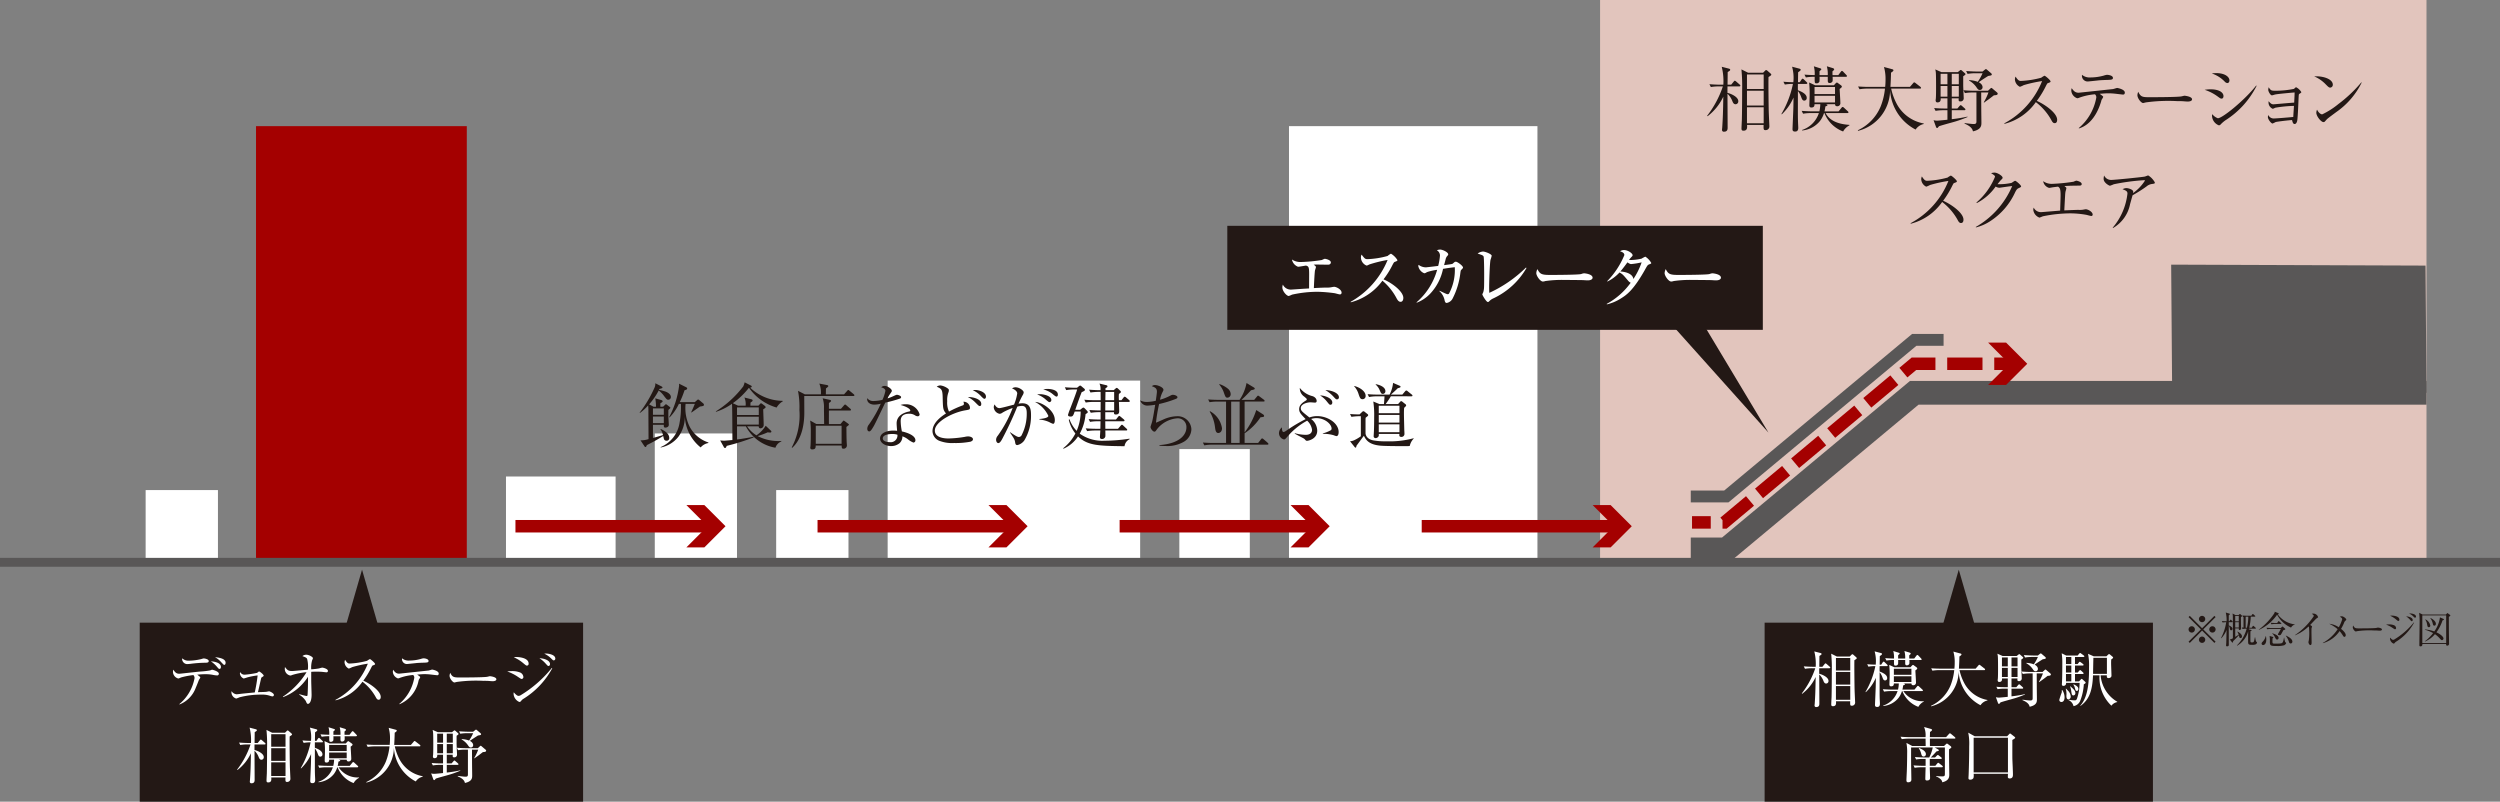
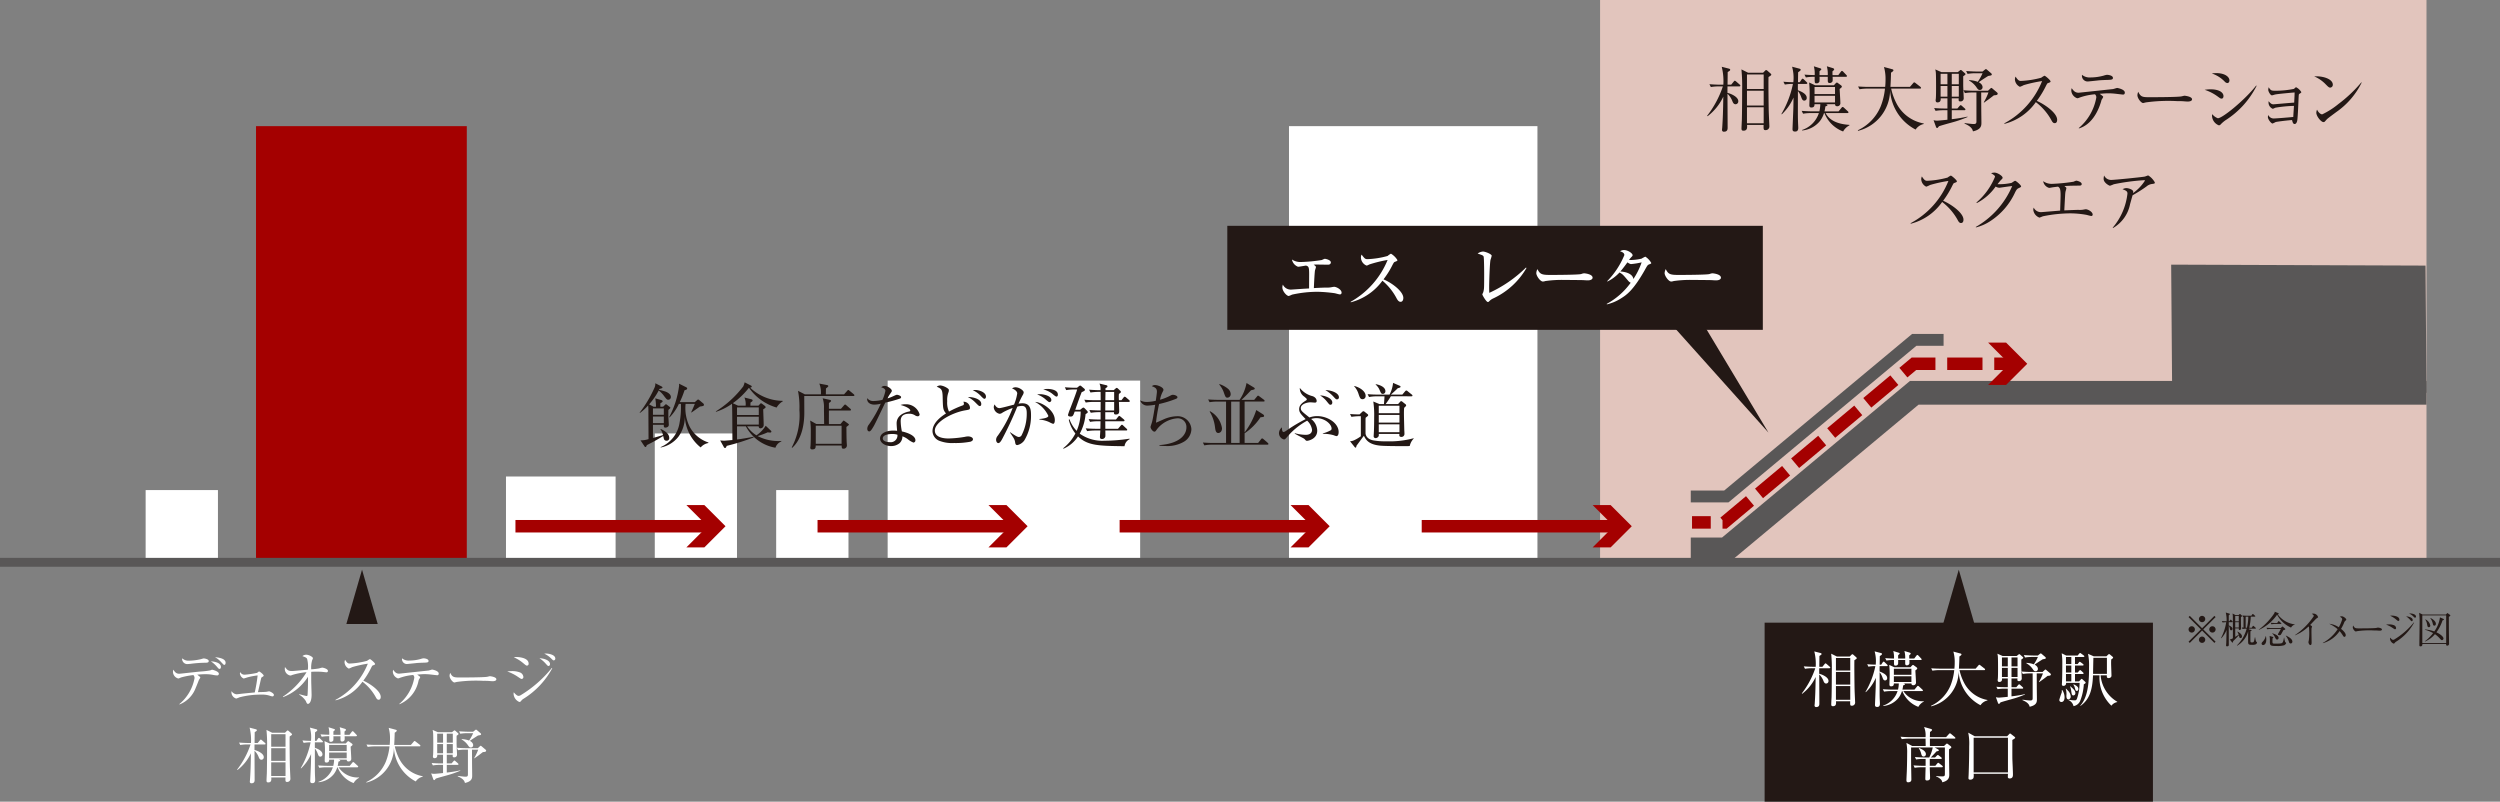
<svg xmlns="http://www.w3.org/2000/svg" viewBox="0 0 337.461 108.216">
  <rect x="0" y="0" width="337.461" height="108.216" fill="#808080" stroke="none" />
  <defs>
    <style>.cls-1{fill:#231815;}.cls-2{fill:#a40000;}.cls-3{fill:#e2c5bd;}.cls-4{fill:#fff;}.cls-10,.cls-5,.cls-6,.cls-8,.cls-9{fill:none;stroke-miterlimit:10;}.cls-10,.cls-5,.cls-6{stroke:#595757;}.cls-5{stroke-width:3.202px;}.cls-6{stroke-width:1.601px;}.cls-7{fill:#595757;}.cls-8,.cls-9{stroke:#a40000;stroke-width:1.685px;}.cls-9{stroke-dasharray:4.763 1.588;}.cls-10{stroke-width:1.2px;}</style>
  </defs>
  <g id="レイヤー_2" data-name="レイヤー 2">
    <g id="moji">
-       <rect class="cls-1" x="18.859" y="84.047" width="59.85" height="24.169" />
      <rect class="cls-1" x="238.196" y="84.047" width="52.417" height="24.169" />
      <rect class="cls-2" x="34.558" y="17.028" width="28.452" height="58.884" />
      <rect class="cls-3" x="215.986" width="111.552" height="75.912" />
      <rect class="cls-4" x="68.3" y="64.321" width="14.796" height="11.591" />
      <rect class="cls-4" x="88.385" y="58.508" width="11.097" height="17.404" />
      <rect class="cls-4" x="104.772" y="66.153" width="9.759" height="9.759" />
      <rect class="cls-4" x="19.659" y="66.153" width="9.759" height="9.759" />
      <rect class="cls-4" x="119.82" y="51.375" width="34.083" height="24.537" />
-       <rect class="cls-4" x="159.193" y="60.622" width="9.511" height="15.29" />
      <rect class="cls-4" x="173.994" y="17.028" width="33.537" height="58.884" />
      <polyline class="cls-5" points="327.538 53.025 258.391 53.025 233.027 74.161 228.227 74.161" />
      <polyline class="cls-6" points="262.354 45.879 258.391 45.879 233.027 67.015 228.227 67.015" />
      <polygon class="cls-7" points="327.406 35.851 293.074 35.722 293.206 52.895 327.538 53.025 327.406 35.851" />
      <path class="cls-4" d="M29.293,91.172a3.179,3.179,0,0,1-.542-.074,5.073,5.073,0,0,0-1.037-.09c-.501,0-.929.049-1.085.058.066.058.321.263.362.296a.138.138,0,0,1,.049.091,1.657,1.657,0,0,1-.189.321c-.083.222-.296.773-.428,1.069a3.86,3.86,0,0,1-2.196,2.253l-.008-.065a5.92,5.92,0,0,0,2.04-3.487.564.564,0,0,0-.156-.419,10.247,10.247,0,0,0-1.669.321c-.271.123-.296.14-.378.14a.954.954,0,0,1-.708-.913.876.876,0,0,1,.049-.279c.222.345.403.551.798.551.165,0,2.385-.263,2.83-.296a11.615,11.615,0,0,0,1.349-.156c.206-.083.23-.09.28-.09.033,0,.888.214.888.542A.221.221,0,0,1,29.293,91.172ZM27.583,89.461a16.826,16.826,0,0,0-1.883.148c-.156.016-.354.033-.485.033a.715.715,0,0,1-.633-.633.828.828,0,0,1,.024-.148,1.148,1.148,0,0,0,.831.321,7.523,7.523,0,0,0,1.719-.214,2.416,2.416,0,0,1,.337-.091c.14,0,.683.099.683.354C28.175,89.461,27.928,89.461,27.583,89.461Zm2.056.831c-.107,0-.14-.033-.395-.337a3.829,3.829,0,0,0-.781-.683c.312.008,1.357.124,1.357.757C29.82,90.169,29.754,90.292,29.639,90.292Zm.633-.543c-.074,0-.107-.041-.411-.362a2.971,2.971,0,0,0-.839-.674c.296.024,1.431.115,1.431.748C30.453,89.544,30.429,89.749,30.272,89.749Z" />
      <path class="cls-4" d="M36.751,94.001a1.853,1.853,0,0,1-.362-.099,3.371,3.371,0,0,0-1.102-.14,11.515,11.515,0,0,0-2.953.362,3.868,3.868,0,0,1-.444.173.892.892,0,0,1-.65-.831,1.481,1.481,0,0,1,.017-.172.928.928,0,0,0,.683.427c.016,0,.584-.065.633-.074.288-.033,1.562-.156,1.817-.181a22.364,22.364,0,0,0,.387-2.294,9.526,9.526,0,0,0-1.283.238c-.099.025-.576.181-.592.181a.83.83,0,0,1-.518-.674.61.61,0,0,1,.041-.197.656.656,0,0,0,.592.354,12.309,12.309,0,0,0,1.678-.247c.049-.024.222-.189.271-.189.115,0,.625.419.625.559,0,.066-.024.083-.222.206-.09.049-.09.065-.14.247-.066.28-.387,1.71-.411,1.785.181-.017.962-.025,1.119-.049.065-.008.329-.066.386-.066.115,0,.65.255.65.485A.195.195,0,0,1,36.751,94.001Z" />
      <path class="cls-4" d="M38.188,94.034A10.56,10.56,0,0,0,41.379,90.736a9.104,9.104,0,0,0-1.941.378.657.657,0,0,1-.247.074.91.91,0,0,1-.749-.864,2.195,2.195,0,0,1,.024-.288c.312.403.428.543.971.543.156,0,1.612-.14,2.122-.181a4.128,4.128,0,0,0-.099-1.439c-.074-.181-.23-.239-.641-.395a.836.836,0,0,1,.501-.189c.403,0,.921.312.921.469a.873.873,0,0,1-.099.255,3.539,3.539,0,0,0-.131,1.25,9.576,9.576,0,0,0,1.061-.124,3.719,3.719,0,0,1,.411-.107c.148,0,.781.165.781.436a.179.179,0,0,1-.189.197c-.099,0-.551-.058-.642-.066-.28-.017-.51-.024-.674-.024-.329,0-.633.016-.749.024v1.16c0,.304.049,1.662.049,1.941,0,.979-.329,1.226-.485,1.226-.131,0-.173-.09-.296-.387a2.662,2.662,0,0,0-.896-.855l.033-.066c.197.066.896.247.962.247.131,0,.131-.058.148-.288.041-.749.058-1.563.049-2.312a6.882,6.882,0,0,1-3.355,2.747Z" />
      <path class="cls-4" d="M51.106,94.454c-.173,0-.263-.14-.337-.263a6.638,6.638,0,0,0-1.842-2.171,6.332,6.332,0,0,1-3.635,2.517l-.008-.066a9.524,9.524,0,0,0,4.367-4.885,15.648,15.648,0,0,0-2.122.469,2.923,2.923,0,0,1-.444.197,1.014,1.014,0,0,1-.576-.831.75.75,0,0,1,.074-.354c.312.494.452.501.617.501a10.583,10.583,0,0,0,2.352-.37,2.031,2.031,0,0,1,.378-.23c.09,0,.699.518.699.658,0,.091-.058.107-.321.206-.058.025-.066.042-.173.239a10.905,10.905,0,0,1-1.094,1.809c.987.436,2.352,1.415,2.352,2.188C51.394,94.289,51.304,94.454,51.106,94.454Z" />
      <path class="cls-4" d="M58.999,91.147c-.017,0-.658-.074-.855-.099-.312-.033-.6-.049-.822-.049-.255,0-.444.017-1.012.058.066.041.312.23.362.271a.142.142,0,0,1,.049.099,1.887,1.887,0,0,1-.173.304.639.639,0,0,0-.057.181,4.33,4.33,0,0,1-2.575,3.15l-.024-.041a5.973,5.973,0,0,0,2.031-3.537.459.459,0,0,0-.156-.37,6.952,6.952,0,0,0-1.793.387.764.764,0,0,1-.255.074,1.015,1.015,0,0,1-.691-.888.861.861,0,0,1,.049-.28c.255.387.469.526.798.526.09,0,3.455-.37,3.964-.419.082-.008.428-.131.501-.131.042,0,.88.156.88.535C59.221,91.147,59.065,91.147,58.999,91.147Zm-1.851-1.694c-.263.008-.683.024-.938.049-.428.049-1.242.131-1.292.131A.664.664,0,0,1,54.27,88.861a1.37,1.37,0,0,0,.987.304,5.776,5.776,0,0,0,1.53-.214,2.002,2.002,0,0,1,.362-.09c.214,0,.699.09.699.354C57.848,89.428,57.658,89.437,57.148,89.453Z" />
      <path class="cls-4" d="M66.491,91.953c-.074,0-.271-.017-.288-.017a8.282,8.282,0,0,0-.929-.033,18.98,18.98,0,0,0-3.619.148c-.025.008-.288.074-.313.074-.213,0-.658-.526-.658-.905a.954.954,0,0,1,.099-.395c.28.625.535.625,1.39.625.567,0,3.24-.008,3.619-.099.049-.008.288-.074.337-.074.049,0,.872.09.872.411C67,91.945,66.589,91.953,66.491,91.953Z" />
      <path class="cls-4" d="M70.419,91.649c-.083,0-.148-.041-.674-.395a6.271,6.271,0,0,0-1.275-.617,3.915,3.915,0,0,1,.617-.049,2.94,2.94,0,0,1,1.143.197.721.721,0,0,1,.419.592A.252.252,0,0,1,70.419,91.649Zm.222,2.689a1.167,1.167,0,0,0-.288.263.315.315,0,0,1-.247.156,1.275,1.275,0,0,1-.781-1.094,1.193,1.193,0,0,1,.024-.214c.083.09.411.485.642.485a.56.56,0,0,0,.288-.09,16.123,16.123,0,0,0,4.211-3.685l.058.041A10.974,10.974,0,0,1,70.641,94.339Zm.493-4.491c-.107,0-.148-.033-.543-.362a5.101,5.101,0,0,0-1.242-.765,1.982,1.982,0,0,1,.378-.033c.049,0,1.628.017,1.628.888A.237.237,0,0,1,71.134,89.848Zm2.912.049c-.099,0-.107-.008-.411-.345a3.897,3.897,0,0,0-.823-.699c.518.008,1.431.238,1.431.79C74.243,89.823,74.128,89.897,74.046,89.897Zm.699-.756c-.091,0-.115-.033-.387-.296a3.141,3.141,0,0,0-.896-.608c.107-.008.165-.017.238-.017.329,0,1.259.14,1.259.683A.224.224,0,0,1,74.745,89.141Z" />
      <path class="cls-4" d="M33.394,100.49a5.435,5.435,0,0,0-.962.074l-.165-.329c.592.049,1.119.058,1.258.058h.354a6.946,6.946,0,0,0-.189-2.073l.831.214c.074.017.148.058.148.124,0,.09-.024.107-.288.271,0,.23-.017,1.25-.017,1.464h.419l.296-.362c.049-.058.082-.099.123-.099.049,0,.124.066.156.09l.403.354c.049.042.082.074.082.124,0,.074-.066.09-.124.09H34.355c0,.263-.008.477,0,.749.453.107,1.25.477,1.25.962a.329.329,0,0,1-.313.354c-.23,0-.312-.206-.386-.395a2.313,2.313,0,0,0-.551-.823c0,.617.017,3.348.017,3.898,0,.181,0,.494-.419.494a.201.201,0,0,1-.23-.206c0-.074.025-.247.025-.288.066-1.003.099-1.744.123-3.561a6.036,6.036,0,0,1-1.826,2.27l-.041-.058a11.53,11.53,0,0,0,1.817-3.397Zm5.074-1.579.23-.23c.049-.049.082-.083.123-.083a.287.287,0,0,1,.156.083l.346.304c.041.041.099.09.099.14,0,.083-.107.148-.321.28-.024.781.017,3.66.025,3.915.016.584.074,1.702.074,1.76a.426.426,0,0,1-.452.469c-.222,0-.23-.099-.214-.6h-1.917c.025.304.042.666-.411.666-.189,0-.23-.09-.23-.247,0-.148.033-.806.042-.946.024-.938.033-2.484.033-3.463a20.251,20.251,0,0,0-.082-2.434l.773.386Zm-1.859.198v1.686h1.933V99.109Zm0,1.883v1.71h1.933v-1.71Zm0,1.908v1.85h1.933v-1.85Z" />
      <path class="cls-4" d="M40.827,99.948c.189.016.526.049,1.152.058a4.839,4.839,0,0,0-.148-1.793l.839.222c.057.017.156.042.156.132,0,.049-.025.082-.091.14-.033.025-.181.132-.206.148,0,.189-.017.987-.017,1.152h.206l.206-.313c.033-.041.099-.099.131-.099.041,0,.09.049.14.091l.312.304c.065.066.082.082.082.131,0,.074-.066.083-.124.083h-.962c-.008.378-.008.419,0,.732.477.173,1.02.452,1.02.872a.292.292,0,0,1-.279.329c-.206,0-.271-.173-.37-.444a2.327,2.327,0,0,0-.37-.666c0,2.55-.008,2.829.008,3.421,0,.132.033.716.033.839,0,.239-.083.428-.362.428-.263,0-.305-.124-.305-.296,0-.033.099-2.328.099-2.426.008-.189.016-1.036.016-1.209a5.892,5.892,0,0,1-1.357,1.941l-.041-.041a11.357,11.357,0,0,0,1.333-3.479,5.091,5.091,0,0,0-.938.074Zm4.886,2.599c.189.049.214.058.214.115,0,.066-.214.14-.247.148a3.67,3.67,0,0,1-.099.567h1.628l.337-.411c.049-.065.09-.099.131-.099a.3.3,0,0,1,.148.083l.444.411c.049.049.083.074.083.123,0,.083-.083.091-.124.091h-2.517a3.062,3.062,0,0,0,2.755,1.365v.058a1.713,1.713,0,0,0-.732.707,3.738,3.738,0,0,1-2.163-2.13H45.523a2.844,2.844,0,0,1-.46.913,3.003,3.003,0,0,1-2.064,1.102l-.016-.057a3.051,3.051,0,0,0,1.949-1.958h-.864a5.687,5.687,0,0,0-.962.074l-.165-.329c.658.049,1.135.057,1.267.057h.781a3.697,3.697,0,0,0,.107-.831h-.666c-.008.173-.017.387-.378.387-.148,0-.222-.09-.222-.247,0-.148.033-.954.033-1.135a13.002,13.002,0,0,0-.058-1.513l.691.321h2.171l.197-.214c.058-.058.107-.099.148-.099a.218.218,0,0,1,.131.066l.337.247c.041.033.107.082.107.156,0,.074-.074.14-.255.271.008.23.082,1.349.082,1.595a.352.352,0,0,1-.386.403c-.181,0-.222-.124-.23-.239Zm.247-3.364a3.5,3.5,0,0,0-.107-1.02l.674.206c.049.016.173.058.173.148,0,.066-.058.115-.197.23,0,.214,0,.288.008.436h.666l.288-.378c.083-.107.107-.107.132-.107a.248.248,0,0,1,.148.091l.354.37c.049.058.083.09.083.131,0,.074-.074.09-.124.09H46.518a2.975,2.975,0,0,1,0,.494.35.35,0,0,1-.354.222c-.206,0-.206-.189-.206-.28V99.38h-.954a3.717,3.717,0,0,1-.008.551.352.352,0,0,1-.329.206c-.23,0-.23-.041-.222-.757a5.22,5.22,0,0,0-1.02.074l-.165-.329c.51.041.732.041,1.185.058a3.3,3.3,0,0,0-.099-1.02l.699.222c.115.033.165.058.165.132,0,.041-.024.058-.206.214v.452Zm.839,1.374H44.429v.822H46.798Zm0,1.793v-.773H44.429v.773Z" />
      <path class="cls-4" d="M56.123,105.483a5.489,5.489,0,0,1-2.953-4.531,4.893,4.893,0,0,1-3.701,4.68l-.033-.066a5.266,5.266,0,0,0,2.648-2.764,7.646,7.646,0,0,0,.493-2.056H50.604a5.986,5.986,0,0,0-.971.074l-.165-.321c.65.049,1.226.049,1.267.049H52.603c.017-.189.041-.444.041-.855a5.04,5.04,0,0,0-.181-1.447l.946.255c.074.017.148.058.148.124,0,.09-.115.173-.28.28-.008.534-.033,1.044-.066,1.645h2.254l.37-.428c.041-.049.082-.099.123-.099a.358.358,0,0,1,.156.083l.551.428a.185.185,0,0,1,.082.123c0,.09-.082.09-.123.09h-3.331a6.786,6.786,0,0,0,.625,1.728,4.416,4.416,0,0,0,3.142,2.303v.066A1.509,1.509,0,0,0,56.123,105.483Z" />
      <path class="cls-4" d="M61.007,98.838l.247-.198c.041-.033.058-.049.099-.049a.164.164,0,0,1,.107.049l.37.329a.17.17,0,0,1,.066.107c0,.049-.049.099-.263.239v1.053c0,.23.058,1.374.058,1.464a.36.36,0,0,1-.412.395c-.189,0-.189-.131-.165-.354h-.806v1.176h.649l.247-.288c.082-.09.09-.099.131-.099.049,0,.074.017.156.09l.312.28c.058.049.083.09.083.124,0,.082-.074.09-.124.09H60.308v1.036a16.437,16.437,0,0,0,1.817-.296l.008.049a12.959,12.959,0,0,1-1.768.617c-.444.124-1.168.321-1.53.444a1.661,1.661,0,0,0-.124.148.124.124,0,0,1-.107.058c-.058,0-.099-.074-.115-.107l-.288-.798a1.555,1.555,0,0,0,.411.058c.14,0,.971-.082,1.192-.107v-1.102h-.403a5.571,5.571,0,0,0-.971.074l-.164-.329c.419.041.847.058,1.266.058h.271v-1.176h-.781c.017.239-.024.469-.378.469-.107,0-.206-.058-.206-.247,0-.066.025-.173.025-.214.024-.296.024-1.003.024-1.333,0-.345,0-1.464-.033-1.719a2.84,2.84,0,0,0-.058-.304l.708.312Zm-1.991.197v1.209h.79v-1.209Zm0,1.406V101.675h.79v-1.234Zm1.292-1.406v1.209h.814v-1.209Zm0,1.406V101.675h.814v-1.234Zm2.854.749h-.362a5.905,5.905,0,0,0-.97.074l-.165-.329c.403.033.864.058,1.267.058h1.571l.271-.255c.049-.042.074-.074.115-.074a.293.293,0,0,1,.123.074l.56.477a.162.162,0,0,1,.049.115c0,.165-.222.181-.436.189-.099.074-.576.444-.625.477-.247.172-.428.304-.51.37l-.042-.033a7.072,7.072,0,0,0,.543-1.143h-.839c0,.666.008,1.678.008,1.99,0,.214.017,1.25.017,1.489,0,.337,0,.806-.979,1.02-.041-.165-.115-.543-.97-.889v-.065c.288.033.831.107,1.053.107.23,0,.321-.066.321-.296Zm.707-2.418.271-.222a.221.221,0,0,1,.115-.058.157.157,0,0,1,.099.042l.526.452a.192.192,0,0,1,.058.124c0,.099-.09.123-.419.172-.263.165-.896.576-1.094.724.411.213.444.477.444.567a.308.308,0,0,1-.321.329c-.14,0-.206-.066-.321-.214a2.524,2.524,0,0,0-.921-.872v-.049a3.088,3.088,0,0,1,1.012.197,5.778,5.778,0,0,0,.551-.995h-.773a5.588,5.588,0,0,0-.962.074l-.165-.329c.683.049,1.176.058,1.258.058Z" />
      <path class="cls-4" d="M244.607,90.202a5.435,5.435,0,0,0-.962.074l-.165-.329c.592.049,1.119.058,1.258.058h.354a6.946,6.946,0,0,0-.189-2.073l.831.214c.074.017.148.058.148.124,0,.09-.024.107-.288.271,0,.23-.017,1.25-.017,1.464h.419l.296-.362c.05-.058.083-.099.124-.099.049,0,.124.066.156.09l.403.354c.049.042.082.074.082.124,0,.074-.066.09-.124.09h-1.365c0,.263-.008.477,0,.749.453.107,1.25.477,1.25.962a.328.328,0,0,1-.312.354c-.23,0-.312-.206-.386-.395a2.313,2.313,0,0,0-.551-.823c0,.617.017,3.348.017,3.898,0,.181,0,.494-.419.494a.201.201,0,0,1-.23-.206c0-.074.025-.247.025-.288.066-1.003.099-1.744.123-3.561a6.036,6.036,0,0,1-1.826,2.27l-.041-.058a11.541,11.541,0,0,0,1.817-3.397Zm5.074-1.579.23-.23c.049-.049.082-.083.123-.083a.287.287,0,0,1,.156.083l.346.304c.041.041.099.09.099.14,0,.083-.107.148-.321.28-.024.781.017,3.66.025,3.915.016.584.074,1.702.074,1.76a.425.425,0,0,1-.452.469c-.222,0-.23-.099-.214-.6H247.831c.025.304.041.666-.411.666-.189,0-.23-.09-.23-.247,0-.148.033-.806.042-.946.024-.938.033-2.484.033-3.463a20.251,20.251,0,0,0-.082-2.434l.773.386Zm-1.859.198v1.686h1.933v-1.686Zm0,1.883v1.71h1.933V90.704Zm0,1.908v1.85h1.933V92.612Z" />
      <path class="cls-4" d="M252.041,89.659c.189.016.526.049,1.151.058a4.839,4.839,0,0,0-.148-1.793l.839.222c.058.017.157.042.157.132,0,.049-.025.082-.091.14-.033.025-.181.132-.206.148,0,.189-.017.987-.017,1.152h.206l.206-.312c.033-.042.099-.099.131-.099.041,0,.09.049.14.091l.313.304c.065.066.082.082.082.131,0,.074-.066.083-.124.083h-.962c-.008.378-.008.419,0,.732.477.173,1.02.452,1.02.872a.292.292,0,0,1-.279.329c-.206,0-.271-.173-.37-.444a2.327,2.327,0,0,0-.37-.666c0,2.55-.008,2.829.008,3.421,0,.132.033.716.033.839,0,.239-.083.428-.362.428-.263,0-.304-.124-.304-.296,0-.033.099-2.328.099-2.426.008-.189.016-1.036.016-1.209a5.892,5.892,0,0,1-1.357,1.941l-.041-.041a11.358,11.358,0,0,0,1.333-3.479,5.133,5.133,0,0,0-.938.074Zm4.885,2.599c.189.049.214.058.214.115,0,.066-.214.14-.247.148a3.684,3.684,0,0,1-.099.568h1.628l.337-.412c.049-.065.09-.099.131-.099a.3.3,0,0,1,.148.083l.444.411c.049.049.083.074.083.123,0,.083-.083.091-.124.091h-2.517a3.062,3.062,0,0,0,2.755,1.365v.058a1.713,1.713,0,0,0-.732.707,3.738,3.738,0,0,1-2.163-2.13h-.049a2.844,2.844,0,0,1-.46.913,3.003,3.003,0,0,1-2.064,1.102l-.016-.057a3.051,3.051,0,0,0,1.949-1.958h-.864a5.687,5.687,0,0,0-.962.074l-.165-.329c.658.049,1.135.058,1.267.058h.781a3.707,3.707,0,0,0,.107-.831h-.666c-.008.173-.017.387-.378.387-.148,0-.222-.09-.222-.247,0-.148.033-.954.033-1.135a13.004,13.004,0,0,0-.058-1.513l.691.321h2.171l.197-.214c.058-.058.107-.099.148-.099a.221.221,0,0,1,.132.066l.337.247c.041.033.107.082.107.156,0,.074-.074.14-.255.271.008.23.082,1.349.082,1.595a.352.352,0,0,1-.386.403c-.181,0-.222-.124-.23-.239Zm.247-3.364a3.5,3.5,0,0,0-.107-1.02l.674.206c.049.016.173.058.173.148,0,.066-.058.115-.197.23,0,.214,0,.288.008.436h.666l.288-.378c.083-.107.107-.107.132-.107a.248.248,0,0,1,.148.091l.354.37c.049.058.083.09.083.131,0,.074-.074.09-.124.09h-1.538a2.975,2.975,0,0,1,0,.494.35.35,0,0,1-.354.222c-.206,0-.206-.189-.206-.28v-.436h-.954a3.717,3.717,0,0,1-.008.551.352.352,0,0,1-.329.206c-.23,0-.23-.041-.222-.757a5.22,5.22,0,0,0-1.02.074l-.165-.329c.51.042.732.042,1.185.058a3.299,3.299,0,0,0-.099-1.02l.699.222c.115.033.165.058.165.132,0,.041-.024.058-.206.214v.452Zm.839,1.374H255.643V91.09h2.369Zm0,1.793v-.773H255.643v.773Z" />
      <path class="cls-4" d="M267.337,95.194a5.49,5.49,0,0,1-2.953-4.532,4.893,4.893,0,0,1-3.701,4.68l-.033-.066a5.266,5.266,0,0,0,2.648-2.764,7.647,7.647,0,0,0,.493-2.056h-1.974a6.025,6.025,0,0,0-.971.074l-.164-.321c.649.049,1.225.049,1.266.049h1.867c.017-.189.041-.444.041-.855a5.041,5.041,0,0,0-.181-1.448l.946.255c.074.017.148.058.148.124,0,.09-.115.173-.28.279-.008.535-.033,1.045-.066,1.645h2.254l.37-.428c.041-.049.082-.099.123-.099a.358.358,0,0,1,.156.083l.551.428a.185.185,0,0,1,.082.123c0,.091-.082.091-.123.091h-3.331a6.79,6.79,0,0,0,.625,1.727,4.416,4.416,0,0,0,3.142,2.303v.066A1.508,1.508,0,0,0,267.337,95.194Z" />
      <path class="cls-4" d="M272.221,88.549l.247-.197c.041-.033.058-.05.099-.05a.162.162,0,0,1,.107.05l.37.329a.17.17,0,0,1,.066.107c0,.049-.049.099-.263.239v1.053c0,.23.058,1.374.058,1.464a.36.36,0,0,1-.412.395c-.189,0-.189-.131-.165-.354h-.806v1.176h.649l.247-.288c.082-.09.09-.099.131-.099.049,0,.074.017.156.09l.312.28c.058.049.083.09.083.124,0,.082-.074.09-.124.09h-1.456v1.036a16.437,16.437,0,0,0,1.817-.296l.008.049a12.959,12.959,0,0,1-1.768.617c-.444.124-1.168.321-1.53.444a1.664,1.664,0,0,0-.124.148.124.124,0,0,1-.107.058c-.058,0-.099-.074-.115-.107l-.288-.798a1.536,1.536,0,0,0,.411.058c.14,0,.971-.082,1.192-.107V92.957h-.403a5.571,5.571,0,0,0-.971.074l-.164-.329c.419.041.847.058,1.266.058H271.02V91.584h-.781c.017.239-.024.469-.378.469-.107,0-.206-.058-.206-.247,0-.066.025-.173.025-.214.024-.296.024-1.003.024-1.333,0-.345,0-1.464-.033-1.719a2.842,2.842,0,0,0-.058-.304l.708.312Zm-1.99.197v1.209H271.02v-1.209Zm0,1.406v1.234H271.02V90.153Zm1.292-1.406v1.209h.814v-1.209Zm0,1.406v1.234h.814V90.153Zm2.854.749h-.362a5.904,5.904,0,0,0-.97.074l-.165-.329c.403.033.864.058,1.267.058h1.571l.271-.255c.049-.042.074-.074.115-.074a.293.293,0,0,1,.123.074l.56.477a.162.162,0,0,1,.049.115c0,.165-.222.181-.436.189-.099.074-.576.444-.625.477-.247.172-.428.304-.51.37l-.042-.033a7.072,7.072,0,0,0,.543-1.143h-.839c0,.666.008,1.678.008,1.99,0,.214.017,1.25.017,1.489,0,.337,0,.806-.979,1.02-.041-.165-.115-.543-.97-.889V94.446c.288.033.831.107,1.053.107.23,0,.321-.066.321-.296Zm.707-2.418.271-.222a.221.221,0,0,1,.115-.058.157.157,0,0,1,.099.042l.526.452a.192.192,0,0,1,.058.124c0,.099-.09.123-.419.172-.263.165-.896.576-1.094.724.411.214.444.477.444.567a.308.308,0,0,1-.321.329c-.14,0-.206-.066-.321-.214a2.524,2.524,0,0,0-.921-.872v-.049a3.088,3.088,0,0,1,1.012.197,5.778,5.778,0,0,0,.551-.995h-.773a5.588,5.588,0,0,0-.962.074l-.165-.329c.683.049,1.176.058,1.258.058Z" />
      <path class="cls-4" d="M278.248,94.758a.269.269,0,0,1-.271-.304,9.126,9.126,0,0,1,.312-.946,1.058,1.058,0,0,0,.017-.354l.074-.008a1.817,1.817,0,0,1,.304.979C278.684,94.347,278.618,94.758,278.248,94.758Zm3.035-2.394a7.152,7.152,0,0,1-.502,2.27,1.195,1.195,0,0,1-.888.683,1.17,1.17,0,0,0-.674-.814l.016-.058a4.389,4.389,0,0,0,.798.09c.165,0,.23-.017.321-.214a6.713,6.713,0,0,0,.362-2.146h-1.834a.332.332,0,0,1-.354.403c-.165,0-.206-.082-.206-.222,0-.049.016-.247.016-.288.033-.518.042-1.949.042-2.517a8.751,8.751,0,0,0-.083-1.365l.617.304h1.529l.198-.239c.058-.065.099-.107.14-.107.049,0,.09.042.165.091l.321.238a.199.199,0,0,1,.09.132c0,.058-.074.082-.131.082h-1.135v.954h.354l.156-.197c.066-.083.091-.115.132-.115s.09.041.165.09l.263.197c.041.033.09.074.09.132,0,.074-.074.09-.131.09h-1.028v.946h.362l.198-.23c.057-.066.09-.099.131-.099.049,0,.083.024.148.082l.247.23a.197.197,0,0,1,.074.131c0,.049-.049.083-.124.083h-1.036v.995h.551l.214-.239c.049-.058.09-.099.131-.099s.09.033.165.107l.321.296a.157.157,0,0,1,.058.107C281.529,92.25,281.34,92.34,281.283,92.365Zm-2.081,2.04c-.271,0-.271-.345-.271-.518a2.225,2.225,0,0,0-.09-.904l.049-.025c.058.066.354.362.395.436a1.185,1.185,0,0,1,.23.633A.358.358,0,0,1,279.202,94.404Zm.395-5.716h-.724v.954h.724Zm0,1.151h-.724v.946h.724Zm0,1.144h-.724v.995h.724Zm.288,2.887c-.214,0-.238-.14-.304-.609a2.252,2.252,0,0,0-.156-.6l.033-.025c.436.378.683.601.683.921A.286.286,0,0,1,279.884,93.87Zm.46-.609c-.165,0-.197-.131-.288-.46a1.039,1.039,0,0,0-.189-.378l.049-.049c.387.181.633.354.633.625C280.55,93.13,280.477,93.261,280.345,93.261Zm5.445,1.513a1.222,1.222,0,0,0-.781.485,5.172,5.172,0,0,1-1.604-4.104h-.88c-.082,2.023-.485,3.265-1.686,4.129l-.041-.033c1.151-1.25,1.192-3.544,1.192-5.255a7.596,7.596,0,0,0-.14-1.744l.781.346h1.694l.238-.23a.197.197,0,0,1,.132-.074c.041,0,.074.016.14.074l.329.28a.168.168,0,0,1,.074.131c0,.058-.156.173-.255.239-.008.14-.016.296-.016.518,0,.263.049,1.415.049,1.669s-.255.329-.387.329c-.263,0-.247-.181-.239-.378h-.839a4.571,4.571,0,0,0,2.246,3.569Zm-1.39-5.979h-1.826c-.008.312-.041,1.826-.041,2.163h1.867Z" />
      <path class="cls-4" d="M263.83,99.701h-3.323v.995h1.908l.255-.238c.058-.058.09-.082.14-.082.042,0,.083.024.156.082l.329.255a.225.225,0,0,1,.107.156c0,.083-.165.189-.304.263-.025.543.024,2.936.024,3.421,0,.28,0,.823-.946,1.044a.667.667,0,0,0-.214-.411,1.834,1.834,0,0,0-.617-.378l.008-.058a6.274,6.274,0,0,0,.822.049c.296,0,.354-.057.354-.354V100.894h-1.382l.469.263c.058.033.099.074.099.123,0,.074-.124.115-.321.148-.165.189-.617.674-.765.814h.576l.222-.23c.058-.057.107-.099.148-.099a.29.29,0,0,1,.156.083l.296.23a.194.194,0,0,1,.083.132c0,.066-.049.082-.124.082h-1.497v.93h.749l.255-.305c.058-.065.091-.099.14-.099.041,0,.082.033.156.091l.378.296a.191.191,0,0,1,.082.131c0,.05-.041.083-.124.083h-1.637c0,.222.042,1.192.042,1.398,0,.148,0,.387-.428.387-.181,0-.214-.099-.214-.222,0-.247.033-1.34.041-1.562h-.51a5.894,5.894,0,0,0-.971.074l-.156-.329c.56.049,1.143.058,1.258.058h.378v-.93h-.321a5.797,5.797,0,0,0-.962.074l-.164-.329c.551.049,1.126.058,1.267.058h.666a4.873,4.873,0,0,0,.477-1.349h-2.92c0,.148-.008,1.061,0,2.171,0,.346.033,1.867.033,2.171,0,.354-.354.362-.444.362-.165,0-.222-.107-.222-.271,0-.181.041-.995.049-1.16.042-.979.049-2.434.049-2.483a6.798,6.798,0,0,0-.099-1.407l.781.419h1.818c0-.024-.008-.608-.017-.995h-2.237a5.876,5.876,0,0,0-.971.074l-.165-.329c.576.049,1.193.058,1.267.058h2.105a2.964,2.964,0,0,0-.197-1.374l.896.255c.131.042.181.083.181.14,0,.099-.165.206-.28.279,0,.181-.008.461-.017.699h2.188l.37-.411c.065-.066.099-.107.148-.107s.099.041.165.09l.493.411a.219.219,0,0,1,.083.132C263.954,99.677,263.904,99.701,263.83,99.701Zm-4.17,2.418c-.214,0-.271-.156-.337-.403a2.035,2.035,0,0,0-.321-.708l.033-.041c.378.14.929.411.929.831A.302.302,0,0,1,259.66,102.119Z" />
      <path class="cls-4" d="M271.634,99.882c.008.419-.008,2.311.008,2.64.008.271.074,1.628.074,2.007,0,.197,0,.551-.444.551-.074,0-.247-.017-.247-.206,0-.049.017-.354.017-.419h-4.63a1.662,1.662,0,0,1-.025.567.49.49,0,0,1-.444.222c-.222,0-.23-.131-.23-.222,0-.082.025-.444.025-.518.041-1.077.074-2.533.074-3.8a7.385,7.385,0,0,0-.131-1.809l.88.493h4.367l.255-.263c.074-.074.099-.115.14-.115a.303.303,0,0,1,.148.083l.452.354c.049.041.099.09.099.14C272.02,99.66,271.839,99.767,271.634,99.882Zm-.592-.296h-4.63V104.258h4.63Z" />
      <path class="cls-1" d="M232.061,11.663a6.361,6.361,0,0,0-1.123.086l-.192-.384c.691.058,1.305.067,1.468.067h.413a8.128,8.128,0,0,0-.221-2.418l.969.25c.086.019.173.067.173.144,0,.105-.029.125-.336.317,0,.269-.02,1.458-.02,1.708h.49l.345-.422c.058-.067.096-.115.144-.115.058,0,.144.077.183.105l.47.413c.058.048.096.086.096.144,0,.086-.077.105-.144.105H233.184c0,.307-.01.557,0,.874.528.125,1.458.557,1.458,1.123a.383.383,0,0,1-.364.413c-.269,0-.365-.24-.451-.461a2.7,2.7,0,0,0-.643-.959c0,.72.019,3.906.019,4.549,0,.211,0,.576-.489.576a.235.235,0,0,1-.269-.24c0-.086.029-.288.029-.336.077-1.171.115-2.035.144-4.156a7.041,7.041,0,0,1-2.131,2.649l-.048-.067a13.468,13.468,0,0,0,2.121-3.964Zm5.922-1.843.269-.269c.058-.058.096-.096.144-.096a.338.338,0,0,1,.183.096l.403.355c.048.048.115.105.115.163,0,.096-.125.173-.375.327-.029.912.02,4.271.029,4.568.02.682.086,1.987.086,2.054a.497.497,0,0,1-.528.547c-.259,0-.269-.115-.25-.701h-2.236c.029.355.048.777-.48.777-.221,0-.269-.105-.269-.288,0-.173.039-.94.048-1.104.029-1.094.039-2.898.039-4.041a23.443,23.443,0,0,0-.096-2.841l.902.451Zm-2.169.23v1.967h2.255V10.051Zm0,2.198v1.997h2.255V12.249Zm0,2.227v2.16h2.255V14.475Z" />
      <path class="cls-1" d="M240.731,11.03c.221.019.614.058,1.344.067a5.661,5.661,0,0,0-.172-2.092l.979.259c.067.019.182.048.182.154,0,.058-.029.096-.105.163-.039.029-.211.153-.24.173,0,.221-.019,1.151-.019,1.343h.24l.24-.364c.038-.048.115-.115.153-.115.048,0,.106.058.164.105l.364.355c.077.077.096.096.096.154,0,.086-.077.096-.144.096H242.689c-.009.441-.009.49,0,.854.557.201,1.19.528,1.19,1.017a.341.341,0,0,1-.327.384c-.24,0-.316-.201-.432-.518a2.712,2.712,0,0,0-.432-.777c0,2.975-.009,3.302.01,3.993,0,.153.039.835.039.979,0,.278-.096.499-.422.499-.307,0-.355-.144-.355-.346,0-.038.115-2.716.115-2.831.01-.221.02-1.209.02-1.411a6.88,6.88,0,0,1-1.584,2.265l-.048-.048a13.219,13.219,0,0,0,1.555-4.06,5.965,5.965,0,0,0-1.094.086Zm5.701,3.033c.221.058.25.067.25.134,0,.077-.25.164-.288.173a4.434,4.434,0,0,1-.115.663h1.9l.394-.48c.058-.077.105-.115.153-.115a.352.352,0,0,1,.173.096l.518.48c.058.058.096.086.096.144,0,.096-.096.105-.144.105h-2.937c.538,1.037,1.699,1.498,3.215,1.593V16.923a1.996,1.996,0,0,0-.854.825,4.361,4.361,0,0,1-2.524-2.486h-.058a3.332,3.332,0,0,1-.538,1.065,3.504,3.504,0,0,1-2.409,1.286l-.02-.067a3.555,3.555,0,0,0,2.275-2.284h-1.008a6.612,6.612,0,0,0-1.123.086l-.192-.384c.768.058,1.325.067,1.478.067h.912a4.406,4.406,0,0,0,.125-.97h-.777c-.01.202-.019.451-.441.451-.173,0-.259-.105-.259-.288,0-.172.039-1.113.039-1.324a15.141,15.141,0,0,0-.067-1.766l.806.375h2.534l.23-.25c.067-.067.125-.115.173-.115a.257.257,0,0,1,.153.077l.394.288c.048.038.125.096.125.182s-.086.163-.297.317c.009.269.096,1.574.096,1.862a.41.41,0,0,1-.451.47c-.211,0-.259-.144-.269-.278Zm.288-3.925a4.072,4.072,0,0,0-.125-1.19l.787.24c.058.019.202.067.202.173,0,.077-.067.134-.23.269,0,.25,0,.336.01.509h.777l.336-.441c.096-.125.125-.125.154-.125a.288.288,0,0,1,.172.105l.413.432c.058.067.096.105.096.153,0,.086-.086.106-.144.106h-1.794a3.554,3.554,0,0,1,0,.576.41.41,0,0,1-.413.259c-.24,0-.24-.221-.24-.327v-.508h-1.113a4.371,4.371,0,0,1-.01.643.412.412,0,0,1-.384.24c-.269,0-.269-.048-.259-.883a6.11,6.11,0,0,0-1.19.086l-.192-.384c.595.048.854.048,1.382.067a3.828,3.828,0,0,0-.115-1.19l.816.259c.134.039.192.067.192.154,0,.048-.029.067-.24.25v.528Zm.979,1.603H244.935v.96h2.764Zm0,2.092v-.902H244.935v.902Z" />
      <path class="cls-1" d="M258.578,17.489a6.407,6.407,0,0,1-3.445-5.289,5.71,5.71,0,0,1-4.319,5.461l-.039-.077a6.148,6.148,0,0,0,3.09-3.225,8.947,8.947,0,0,0,.576-2.399h-2.304a7.033,7.033,0,0,0-1.132.086l-.192-.374c.758.058,1.43.058,1.478.058h2.179c.019-.221.048-.519.048-.998a5.877,5.877,0,0,0-.211-1.689l1.104.297c.086.02.173.067.173.144,0,.105-.135.202-.327.326-.009.624-.038,1.219-.077,1.92H257.81l.432-.499c.048-.058.096-.115.144-.115a.42.42,0,0,1,.183.096l.643.499a.218.218,0,0,1,.096.144c0,.106-.096.106-.144.106h-3.887a7.908,7.908,0,0,0,.729,2.015,5.151,5.151,0,0,0,3.666,2.688v.077A1.76,1.76,0,0,0,258.578,17.489Z" />
      <path class="cls-1" d="M264.273,9.734l.288-.23c.048-.039.067-.058.115-.058a.191.191,0,0,1,.125.058l.432.384a.194.194,0,0,1,.077.125c0,.058-.058.115-.307.278V11.519c0,.269.067,1.603.067,1.708a.419.419,0,0,1-.48.461c-.221,0-.221-.154-.192-.413H263.458v1.373h.758l.288-.336c.096-.105.105-.115.154-.115.058,0,.086.02.182.106l.365.326c.067.058.096.105.096.144,0,.096-.086.105-.144.105H263.458v1.209a19.361,19.361,0,0,0,2.121-.346l.009.058a15.061,15.061,0,0,1-2.063.72c-.518.144-1.363.375-1.785.519a2.009,2.009,0,0,0-.144.172.145.145,0,0,1-.125.067c-.067,0-.115-.086-.134-.125l-.336-.931a1.802,1.802,0,0,0,.48.067c.163,0,1.132-.096,1.392-.125V14.879h-.47a6.512,6.512,0,0,0-1.133.086l-.192-.384c.489.048.989.067,1.478.067h.317V13.276h-.912c.02.278-.029.547-.441.547-.125,0-.24-.067-.24-.288,0-.077.029-.202.029-.25.029-.346.029-1.171.029-1.555,0-.403,0-1.708-.039-2.006a3.294,3.294,0,0,0-.067-.355l.826.365Zm-2.322.23v1.411h.921V9.965Zm0,1.641v1.44h.921V11.606ZM263.458,9.965v1.411h.95V9.965Zm0,1.641v1.44h.95V11.606Zm3.33.874h-.422a6.923,6.923,0,0,0-1.133.086l-.192-.384c.47.038,1.008.067,1.478.067h1.833l.317-.297c.058-.048.086-.086.134-.086a.347.347,0,0,1,.144.086l.653.557a.191.191,0,0,1,.058.134c0,.192-.259.211-.509.221-.115.086-.672.519-.729.557-.288.202-.499.355-.595.432l-.048-.039a8.304,8.304,0,0,0,.633-1.334h-.979c0,.777.01,1.958.01,2.323,0,.25.019,1.459.019,1.737,0,.393,0,.94-1.142,1.19-.048-.192-.134-.633-1.132-1.037v-.077c.336.038.969.125,1.229.125.269,0,.374-.077.374-.345Zm.826-2.822.317-.259a.253.253,0,0,1,.134-.067.186.186,0,0,1,.115.048l.614.528a.226.226,0,0,1,.067.144c0,.115-.105.144-.489.202-.307.192-1.046.672-1.277.844.48.25.519.557.519.663a.359.359,0,0,1-.375.384c-.163,0-.24-.077-.374-.25A2.938,2.938,0,0,0,265.79,10.876v-.058a3.593,3.593,0,0,1,1.181.23,6.77,6.77,0,0,0,.643-1.161h-.902a6.499,6.499,0,0,0-1.123.086l-.192-.384c.797.058,1.373.067,1.469.067Z" />
      <path class="cls-1" d="M277.35,16.625c-.202,0-.307-.163-.394-.307a7.768,7.768,0,0,0-2.15-2.534,7.392,7.392,0,0,1-4.242,2.937l-.01-.077a11.12,11.12,0,0,0,5.097-5.701,18.365,18.365,0,0,0-2.477.547,3.429,3.429,0,0,1-.518.23,1.183,1.183,0,0,1-.672-.969.877.877,0,0,1,.086-.413c.365.576.528.585.72.585a12.379,12.379,0,0,0,2.745-.432,2.346,2.346,0,0,1,.441-.269c.105,0,.816.604.816.768,0,.105-.067.125-.375.24-.067.029-.077.048-.202.278a12.764,12.764,0,0,1-1.276,2.111c1.152.509,2.745,1.651,2.745,2.553C277.685,16.433,277.58,16.625,277.35,16.625Z" />
      <path class="cls-1" d="M286.557,12.767c-.019,0-.768-.086-.998-.115a9.518,9.518,0,0,0-.96-.058c-.297,0-.518.019-1.18.067.077.048.364.269.422.317a.168.168,0,0,1,.058.115,2.218,2.218,0,0,1-.201.355.755.755,0,0,0-.067.211c-.461,1.564-1.382,3.187-3.004,3.676l-.029-.048a6.97,6.97,0,0,0,2.371-4.127.538.538,0,0,0-.183-.432,8.12,8.12,0,0,0-2.092.451.906.906,0,0,1-.297.086,1.184,1.184,0,0,1-.806-1.037.992.992,0,0,1,.058-.326c.297.451.547.614.931.614.106,0,4.031-.432,4.626-.49.096-.01.499-.153.585-.153.048,0,1.027.182,1.027.624C286.816,12.767,286.634,12.767,286.557,12.767Zm-2.16-1.978c-.307.01-.796.029-1.094.058-.499.058-1.449.154-1.507.154a.775.775,0,0,1-.758-.902,1.596,1.596,0,0,0,1.152.355,6.718,6.718,0,0,0,1.785-.25,2.325,2.325,0,0,1,.422-.105c.25,0,.816.105.816.413C285.213,10.761,284.993,10.771,284.397,10.79Z" />
      <path class="cls-1" d="M295.295,13.708c-.086,0-.317-.019-.336-.019a9.565,9.565,0,0,0-1.084-.039,22.131,22.131,0,0,0-4.223.173c-.029.009-.336.086-.365.086-.25,0-.768-.614-.768-1.056a1.108,1.108,0,0,1,.115-.461c.327.729.624.729,1.622.729.663,0,3.782-.01,4.223-.115.058-.01.336-.086.394-.086s1.018.105,1.018.48C295.89,13.698,295.41,13.708,295.295,13.708Z" />
      <path class="cls-1" d="M299.876,13.314c-.134,0-.221-.067-.46-.24a6.162,6.162,0,0,0-1.824-.95,4.979,4.979,0,0,1,.816-.067c1.161,0,1.728.441,1.728.912C300.136,13.19,300.03,13.314,299.876,13.314Zm.768-2.102a.576.576,0,0,1-.346-.201,4.272,4.272,0,0,0-1.747-1.094,4.053,4.053,0,0,1,.604-.048c1.229,0,1.785.547,1.785.979C300.942,10.991,300.875,11.212,300.644,11.212Zm-.221,5.01a4.05,4.05,0,0,0-.653.557.378.378,0,0,1-.25.144,1.436,1.436,0,0,1-.931-1.296.939.939,0,0,1,.029-.221,1.703,1.703,0,0,0,.758.557c.614,0,3.619-2.438,5.173-4.415l.058.039A11.723,11.723,0,0,1,300.424,16.222Z" />
      <path class="cls-1" d="M310.399,12.661c-.096.058-.096.086-.115.375-.029.509-.106,2.783-.192,3.244-.086.413-.269.46-.346.46-.221,0-.278-.23-.355-.537-.95.077-1.997.221-2.208.269a4.305,4.305,0,0,1-.422.202c-.192,0-.633-.566-.633-.874a.957.957,0,0,1,.057-.278.789.789,0,0,0,.701.47c.403,0,2.15-.153,2.668-.202.029-.499.077-1.2.096-1.497a17.618,17.618,0,0,0-2.476.24c-.067.01-.326.154-.384.154a.922.922,0,0,1-.576-.826.937.937,0,0,1,.02-.201c.307.394.499.422.643.422.086,0,2.361-.211,2.802-.23.039-.777.048-.854.058-1.373-.47.039-2.236.192-2.62.278-.067.01-.374.115-.441.115-.202,0-.499-.519-.499-.749a1.972,1.972,0,0,1,.058-.346c.297.47.394.47.931.47a12.191,12.191,0,0,0,2.486-.25c.029-.029.144-.134.183-.163a.166.166,0,0,1,.105-.058,1.764,1.764,0,0,1,.701.653C310.639,12.498,310.61,12.518,310.399,12.661Z" />
      <path class="cls-1" d="M314.538,11.826c-.163,0-.278-.115-.585-.422a4.722,4.722,0,0,0-1.574-1.094c1.152-.077,2.515.336,2.515,1.132A.374.374,0,0,1,314.538,11.826Zm.835,3.292c-.202.154-1.104.807-1.267.97-.048.048-.259.288-.307.336a.262.262,0,0,1-.163.058c-.336,0-.969-.807-.969-1.257a1.188,1.188,0,0,1,.096-.422c.221.432.499.633.7.633a10.726,10.726,0,0,0,2.217-1.42,18.308,18.308,0,0,0,3.062-2.898l.048.029A10.43,10.43,0,0,1,315.373,15.118Z" />
      <path class="cls-1" d="M264.704,30.105c-.202,0-.307-.163-.394-.307a7.768,7.768,0,0,0-2.15-2.534,7.392,7.392,0,0,1-4.242,2.937l-.01-.077a11.12,11.12,0,0,0,5.097-5.701,18.365,18.365,0,0,0-2.477.547,3.429,3.429,0,0,1-.518.23,1.183,1.183,0,0,1-.672-.969.877.877,0,0,1,.086-.413c.365.576.528.585.72.585a12.379,12.379,0,0,0,2.745-.432,2.346,2.346,0,0,1,.441-.269c.105,0,.816.604.816.768,0,.105-.067.125-.375.24-.067.029-.077.048-.202.278a12.763,12.763,0,0,1-1.276,2.111c1.152.509,2.745,1.651,2.745,2.553C265.04,29.913,264.934,30.105,264.704,30.105Z" />
      <path class="cls-1" d="M272.519,25.383c-.221.096-.307.182-.518.595a9.17,9.17,0,0,1-3.398,3.906,6.248,6.248,0,0,1-1.881.816l-.02-.067a11.551,11.551,0,0,0,4.914-5.519c-.393.039-1.046.134-1.439.192-.067.01-.259.039-.307.039a1.083,1.083,0,0,1-.489-.163,6.972,6.972,0,0,1-2.543,2.227l-.048-.077a9.065,9.065,0,0,0,2.505-3.475c0-.096-.02-.173-.528-.48a1.565,1.565,0,0,1,.47-.077c.384,0,1.084.441,1.084.691,0,.086-.039.135-.221.307-.096.086-.346.413-.47.566a7.9,7.9,0,0,0,1.881-.173c.086-.029.413-.288.509-.288.105,0,.796.576.796.758C272.817,25.229,272.788,25.258,272.519,25.383Z" />
      <path class="cls-1" d="M282.293,29.154c-.105,0-.566-.134-.662-.153a12.624,12.624,0,0,0-2.16-.202,18.894,18.894,0,0,0-3.695.394c-.077.019-.441.183-.48.183a1.28,1.28,0,0,1-.835-1.046.951.951,0,0,1,.058-.307,1.082,1.082,0,0,0,.998.614c.067,0,1.056-.086,1.19-.096.221-.019,1.19-.096,1.382-.115.048-1.517.058-1.833.058-2.083,0-.902-.125-.998-.346-1.152-.595.077-.624.077-.902.125-.048.01-.269.048-.297.048a1.123,1.123,0,0,1-.806-.912,1.943,1.943,0,0,0,1.2.365,24.087,24.087,0,0,0,2.898-.288,2.896,2.896,0,0,1,.365-.144c.096,0,.739.154.739.461,0,.202-.23.211-.307.211-.787,0-1.526.02-2.025.058.23.192.259.211.259.298,0,.077-.115.432-.125.508-.038.278-.038.355-.153,2.477,1.439-.058,1.593-.067,1.919-.067a3.128,3.128,0,0,0,.566-.019c.077-.01.355-.067.403-.067.317,0,.941.355.941.71A.176.176,0,0,1,282.293,29.154Z" />
      <path class="cls-1" d="M290.408,24.845a1.471,1.471,0,0,0-.691.345,19.197,19.197,0,0,1-1.853,1.171c-.058.183-.288,1.027-.336,1.19a4.77,4.77,0,0,1-2.313,3.234l-.029-.058a8.509,8.509,0,0,0,1.987-4.607c0-.278-.163-.394-.662-.576a1.156,1.156,0,0,1,.489-.154c.355,0,.95.221.95.48a1.16,1.16,0,0,1-.019.192,6.127,6.127,0,0,0,1.603-1.68c0-.029-.009-.058-.134-.058a28.716,28.716,0,0,0-4.069.547,4.422,4.422,0,0,1-.518.202c-.096,0-.854-.394-.854-.921a1.493,1.493,0,0,1,.067-.461,1.026,1.026,0,0,0,.988.595c.422,0,4.06-.365,4.492-.451.077-.01.403-.154.47-.154a2.551,2.551,0,0,1,.893.941C290.869,24.788,290.83,24.788,290.408,24.845Z" />
      <path class="cls-1" d="M89.511,54.897l.221-.211c.058-.058.105-.115.163-.115a.353.353,0,0,1,.173.096l.336.259c.048.039.086.077.086.125,0,.058-.144.183-.269.279,0,.269-.009.643,0,.94.01.173.058.959.058,1.075,0,.269-.269.375-.47.375-.163,0-.23-.086-.202-.375H88.139v1.776c.153-.039.729-.202,1.353-.394a2.116,2.116,0,0,0-.355-.806l.039-.029c.355.173,1.161.557,1.161,1.219a.345.345,0,0,1-.355.384.363.363,0,0,1-.384-.336c-.01-.048-.058-.221-.077-.307a23.921,23.921,0,0,1-2.208,1.229c-.048.144-.096.259-.182.259-.067,0-.105-.048-.144-.105l-.528-.797a3.417,3.417,0,0,0,1.084-.163c-.019-3.196-.019-4.002-.019-4.05,0-.058-.019-.432-.029-.508a6.487,6.487,0,0,1-1.133,1.036l-.019-.048a16.671,16.671,0,0,0,2.025-3.417,1.203,1.203,0,0,0,.086-.557l.826.422c.067.039.144.077.144.154,0,.086-.154.134-.413.192-.02.048-.039.086-.058.125a6.863,6.863,0,0,1,.902.24c.441.173.701.441.701.72a.357.357,0,0,1-.345.375c-.173,0-.221-.048-.557-.48a3.563,3.563,0,0,0-.739-.768,9.284,9.284,0,0,1-1.296,1.872l.595.317h.336a7.769,7.769,0,0,0-.096-1.132l.797.23c.077.02.192.067.192.173,0,.077-.086.144-.307.269v.461Zm-1.373.23v.864h1.468v-.864Zm0,1.094v.893h1.468v-.893ZM95.625,59.801a1.765,1.765,0,0,0-1.046.595,5.71,5.71,0,0,1-2.14-4.175,4.507,4.507,0,0,1-.855,2.716,4,4,0,0,1-2.399,1.469V60.348A4.243,4.243,0,0,0,91.719,57.133a11.636,11.636,0,0,0,.192-2.62h-.269a6.821,6.821,0,0,1-1.267,1.843l-.048-.058a12.147,12.147,0,0,0,1.344-4.262,1.448,1.448,0,0,0-.019-.25l.96.48c.058.029.144.077.144.173,0,.115-.086.163-.355.24a12.628,12.628,0,0,1-.643,1.603h2.035l.278-.25c.048-.039.106-.105.173-.105.039,0,.096.038.192.115l.499.422a.231.231,0,0,1,.086.173c0,.144-.077.173-.537.24-.135.096-.192.134-.653.46-.077.058-.422.298-.489.346l-.048-.039c.144-.269.49-1.094.499-1.132H92.544a5.654,5.654,0,0,0,.519,3.023,4.383,4.383,0,0,0,2.553,2.188Z" />
      <path class="cls-1" d="M104.833,55.012a6.869,6.869,0,0,1-3.714-2.64h-.048a10.39,10.39,0,0,1-2.15,2.054l.71.336h1.018a2.287,2.287,0,0,0-.163-1.104l.912.23c.096.019.192.067.192.163a.183.183,0,0,1-.067.134,1.819,1.819,0,0,1-.221.154c0,.067-.009.355-.009.422h1.084l.211-.23c.048-.058.077-.086.135-.086a.278.278,0,0,1,.172.077l.336.259a.278.278,0,0,1,.115.173c0,.086-.029.105-.326.307.01.278.067,1.853.067,2.121a.451.451,0,0,1-.442.441.245.245,0,0,1-.23-.278h-1.574a4.222,4.222,0,0,0,1.267,1.219,4.305,4.305,0,0,0,1.248-1.295l.691.652a.17.17,0,0,1,.077.144c0,.048-.038.125-.172.125-.048,0-.278-.029-.336-.029a10.147,10.147,0,0,1-1.354.499,6.108,6.108,0,0,0,3.206.662V59.59a1.365,1.365,0,0,0-.796.845,5.575,5.575,0,0,1-3.993-2.889H99.487v1.776c.576-.067,1.651-.25,2.208-.365l.039.086a29.662,29.662,0,0,1-3.638,1.142,1.877,1.877,0,0,1-.096.201c-.039.039-.067.086-.105.086a.188.188,0,0,1-.183-.115l-.499-.902c.134.009.375.029.518.029.211,0,.883-.067,1.133-.086-.01-2.236-.02-4.54-.058-4.895A7.604,7.604,0,0,1,96.646,55.588l-.019-.058a13.957,13.957,0,0,0,3.705-3.378,3.045,3.045,0,0,0,.183-.547l.854.441c.105.058.105.115.105.134,0,.086-.125.125-.211.154a6.492,6.492,0,0,0,4.405,1.775v.058A2.33,2.33,0,0,0,104.833,55.012Zm-2.409-.019h-2.937v1.027h2.937Zm0,1.257h-2.937V57.315h2.937Z" />
      <path class="cls-1" d="M110.807,53.227a3.235,3.235,0,0,0-.211-1.449l1.056.201c.077.02.153.048.153.144,0,.067-.029.086-.316.317,0,.039-.01.547-.01.787h2.457l.413-.461c.048-.058.096-.125.144-.125.077,0,.115.048.183.105l.557.46c.048.048.096.077.096.154,0,.086-.086.096-.144.096H108.561c0,.355.009,1.91.009,2.227,0,1.305-.221,3.503-1.641,4.77l-.058-.058a9.32,9.32,0,0,0,1.037-5.039,11.396,11.396,0,0,0-.192-2.601l.921.47Zm2.707,1.958.403-.461c.067-.077.105-.115.153-.115.077,0,.105.039.183.106l.528.46a.188.188,0,0,1,.086.144c0,.086-.077.096-.144.096h-2.832c0,.288-.009,1.632,0,1.824h1.564l.288-.346c.058-.067.096-.115.144-.115s.105.048.173.096l.394.288c.086.067.134.105.134.153,0,.067-.039.086-.336.317.009.595.009,1.478.038,2.044,0,.067.029.384.029.451a.44.44,0,0,1-.441.441c-.25,0-.259-.105-.269-.432h-3.503c0,.269-.009.528-.47.528-.096,0-.259-.019-.259-.24a1.185,1.185,0,0,1,.02-.144c.048-.413.048-1.382.048-2.054a9.737,9.737,0,0,0-.086-1.459l.835.47H111.248c-.009-.326-.019-1.785-.029-2.083a3.776,3.776,0,0,0-.172-1.392l.95.211c.086.019.182.048.182.144,0,.096-.163.202-.288.278v.787Zm-3.397,2.284v2.438h3.484v-2.438Z" />
      <path class="cls-1" d="M121.483,53.802a17.505,17.505,0,0,1-1.986.547c-.25.499-1.296,2.726-1.545,3.157-.221.375-.422.73-.614.73-.067,0-.269-.038-.269-.365a.94.94,0,0,1,.23-.576,16.443,16.443,0,0,0,1.593-2.803,3.591,3.591,0,0,1-.864.125c-.566,0-1.046-.297-.969-.874a1.005,1.005,0,0,0,.931.384,5.333,5.333,0,0,0,1.123-.154,5.171,5.171,0,0,0,.403-1.219c0-.106-.058-.336-.566-.47a.668.668,0,0,1,.47-.192c.375,0,.96.403.96.653,0,.096,0,.096-.24.441a4.616,4.616,0,0,0-.355.605c.192-.067.519-.183.72-.278.422-.192.471-.221.585-.221.125,0,.547.135.547.317A.227.227,0,0,1,121.483,53.802Zm2.399,2.39a.674.674,0,0,1-.336-.106,1.38,1.38,0,0,0-.815-.24c-1.008,0-1.152.547-1.152.998a7.369,7.369,0,0,0,.163,1.392c.768.164,1.824.566,1.824,1.19a.298.298,0,0,1-.269.316,2.861,2.861,0,0,1-.739-.441,2.647,2.647,0,0,0-.749-.403,1.238,1.238,0,0,1-.365.912,1.756,1.756,0,0,1-1.162.403c-.796,0-1.487-.432-1.487-1.027,0-.72.873-1.065,1.804-1.065.211,0,.355.02.499.029-.029-.335-.067-.787-.067-1.007,0-1.056,1.017-1.469,1.679-1.593.077-.02.164-.039.164-.154,0-.125-.346-.48-1.315-.73a1.817,1.817,0,0,1,.614-.096,1.919,1.919,0,0,1,1.958,1.344A.246.246,0,0,1,123.883,56.193Zm-3.464,2.39c-.365,0-1.257.077-1.257.595,0,.403.614.508.94.508a.914.914,0,0,0,1.037-1.007A2.278,2.278,0,0,0,120.418,58.582Z" />
      <path class="cls-1" d="M131.017,59.619a10.597,10.597,0,0,1-2.236.182,4.731,4.731,0,0,1-1.872-.259,1.453,1.453,0,0,1-1.037-1.334c0-1.19,1.286-2.054,1.823-2.399-.413-.508-.413-.672-.451-2.274-.029-.989-.192-1.065-.797-1.334a.769.769,0,0,1,.519-.173,2.186,2.186,0,0,1,.893.355c.192.125.221.183.221.307a.843.843,0,0,1-.039.23,2.844,2.844,0,0,0-.182,1.229,2.898,2.898,0,0,0,.24,1.411,13.57,13.57,0,0,1,1.843-.835.226.226,0,0,0,.173-.23.795.795,0,0,0-.077-.269.862.862,0,0,1,.893.787c0,.269-.067.278-.624.374-1.728.288-4.118,1.555-4.118,2.726,0,.988,1.306,1.075,1.853,1.075a15.17,15.17,0,0,0,2.208-.221,1.886,1.886,0,0,1,.432-.058c.278,0,.652.125.652.384C131.334,59.446,131.219,59.532,131.017,59.619Zm1.248-4.809c-.134,0-.173-.048-.605-.48a3.61,3.61,0,0,0-1.017-.739c.614-.02,1.814.24,1.814.94C132.457,54.666,132.409,54.81,132.265,54.81Zm.624-.979c-.096,0-.134-.029-.422-.307a3.413,3.413,0,0,0-1.162-.854,1.928,1.928,0,0,1,.326-.029c.5,0,1.459.288,1.459.902C133.09,53.716,132.995,53.831,132.889,53.831Z" />
      <path class="cls-1" d="M138.257,59.465a1.589,1.589,0,0,1-.931.614c-.221,0-.259-.153-.288-.316-.067-.403-.086-.48-.71-1.382l.029-.038c.835.576,1.018.643,1.19.643a.436.436,0,0,0,.375-.278,6.336,6.336,0,0,0,.672-2.87c0-.374,0-1.046-.643-1.046a2.731,2.731,0,0,0-.633.096,46.781,46.781,0,0,1-2.006,4.31c-.125.24-.336.614-.547.614-.192,0-.307-.23-.307-.451a.84.84,0,0,1,.211-.528,16.274,16.274,0,0,0,2.025-3.762,8.048,8.048,0,0,0-1.353.614.743.743,0,0,1-.403.173.974.974,0,0,1-.796-.883.787.787,0,0,1,.115-.384c.173.326.384.499.653.499.23,0,1.651-.394,1.968-.47a6.438,6.438,0,0,0,.432-1.507c0-.384-.566-.633-.701-.682a.809.809,0,0,1,.48-.153c.509,0,1.094.441,1.094.681a.85.85,0,0,1-.144.394c-.211.384-.375.729-.557,1.142a2.273,2.273,0,0,1,.518-.058c1.123,0,1.171.902,1.171,1.661A6.38,6.38,0,0,1,138.257,59.465Zm3.887-2.255a3.272,3.272,0,0,1-.528-.24,3.939,3.939,0,0,0-1.305-.336v-.077c.144-.01,1.2-.096,1.2-.422a4.069,4.069,0,0,0-1.795-1.881c.979.039,2.668,1.152,2.668,2.447C142.384,56.778,142.384,57.21,142.144,57.21Zm-.49-2.927c-.086,0-.23-.125-.46-.317a3.371,3.371,0,0,0-1.2-.72,1.989,1.989,0,0,1,.384-.039c.509,0,1.536.23,1.536.787A.27.27,0,0,1,141.655,54.282Zm.941-.749c-.125,0-.547-.384-.643-.451a3.367,3.367,0,0,0-1.133-.518,2.832,2.832,0,0,1,.595-.067c.173,0,1.382.039,1.382.768C142.797,53.39,142.749,53.534,142.596,53.534Z" />
      <path class="cls-1" d="M151.795,60.233c-3.484-.048-4.981-.067-6.277-1.325A4.491,4.491,0,0,1,143.56,60.569l-.058-.058a6.065,6.065,0,0,0,1.66-1.997,4.645,4.645,0,0,1-.893-1.852l.096-.077a4.308,4.308,0,0,0,.969,1.574,6.587,6.587,0,0,0,.538-2.61h-.806c-.192.537-.24.681-.557.681-.067,0-.346-.009-.346-.221a6.222,6.222,0,0,1,.23-.681c.499-1.286.893-2.333,1.008-2.755h-.346a6.338,6.338,0,0,0-1.132.086l-.183-.384c.49.038.979.067,1.469.067h.172l.25-.201c.086-.067.135-.096.183-.096a.333.333,0,0,1,.163.096l.375.316a.203.203,0,0,1,.096.173c0,.115-.192.202-.441.307-.211.538-.336.864-.864,2.38h.653l.259-.202a.372.372,0,0,1,.183-.096c.067,0,.115.038.182.105l.298.307a.316.316,0,0,1,.115.202c0,.086-.096.144-.298.269a6.616,6.616,0,0,1-.787,2.639,5.287,5.287,0,0,0,3.34.95,22.015,22.015,0,0,0,3.378-.278l.019.077A1.181,1.181,0,0,0,151.795,60.233Zm.566-5.979h-1.325c.039,1.142.039,1.142.039,1.209,0,.192,0,.489-.461.489-.259,0-.25-.153-.24-.316H149.194v.998h1.439l.288-.365c.067-.077.105-.125.163-.125s.105.048.183.106l.432.364c.048.048.096.106.096.144,0,.086-.067.106-.144.106h-2.457l.01,1.017h1.708l.365-.422c.077-.086.115-.125.163-.125.058,0,.106.038.173.105l.451.422a.229.229,0,0,1,.096.163c0,.058-.058.086-.144.086h-2.812c0,.115.019.681,0,.806a.449.449,0,0,1-.422.346c-.307,0-.307-.173-.307-.278,0-.125.048-.729.048-.874h-.653a6.899,6.899,0,0,0-1.123.086l-.192-.375c.749.058,1.459.058,1.479.058h.499c.009-.259.009-.499.019-1.017h-.288a6.54,6.54,0,0,0-1.123.086l-.192-.374c.288.019.826.058,1.613.058v-.998h-.192a7.035,7.035,0,0,0-1.132.086l-.192-.374c.691.048,1.42.058,1.517.058l.009-1.152h-.893a6.548,6.548,0,0,0-1.123.086l-.192-.384c.49.048.979.067,1.469.067h.739l-.009-1.123H148.33a7.589,7.589,0,0,0-1.133.086l-.182-.384c.672.058,1.296.067,1.536.067a1.707,1.707,0,0,0-.144-.893l.921.221c.105.029.163.067.163.153,0,.096-.115.173-.269.259v.259h1.113l.24-.211c.067-.058.115-.096.173-.096s.105.048.173.105l.269.259a.279.279,0,0,1,.115.182c0,.077-.077.134-.269.269a5.16,5.16,0,0,0,0,.844h.346l.278-.355c.058-.077.105-.115.153-.115a.31.31,0,0,1,.183.096l.413.355c.048.048.096.096.096.144C152.505,54.206,152.457,54.254,152.361,54.254Zm-1.968,0h-1.19l-.01,1.152h1.2Zm0-1.353h-1.171l-.019,1.123h1.19Z" />
      <path class="cls-1" d="M159.774,59.648a4.488,4.488,0,0,1-2.428.557,8.095,8.095,0,0,1-.845-.048v-.077c2.851-.211,3.647-1.468,3.647-2.399a1.163,1.163,0,0,0-1.305-1.209,3.863,3.863,0,0,0-2.63,1.42c-.24.336-.259.374-.394.374-.202,0-.518-.403-.518-.643,0-.029.182-.576.192-.614.125-.384.355-1.862.441-2.371a8.14,8.14,0,0,1-.94.106.995.995,0,0,1-1.084-.701,1.833,1.833,0,0,0,.959.211,5.565,5.565,0,0,0,1.142-.153c.039-.23.154-1.046.154-1.229,0-.394-.173-.566-.682-.739a.563.563,0,0,1,.441-.154c.375,0,1.123.308,1.123.634,0,.086-.019.115-.134.336a3.56,3.56,0,0,0-.326,1.008,6.717,6.717,0,0,0,1.324-.519c.25-.125.298-.144.413-.144.25,0,.614.144.614.327,0,.115-.115.182-.211.221a14.815,14.815,0,0,1-2.265.691,22.057,22.057,0,0,0-.422,2.524c.173-.067.259-.106,1.075-.47a4.679,4.679,0,0,1,1.775-.403,1.851,1.851,0,0,1,1.929,1.747A2.026,2.026,0,0,1,159.774,59.648Z" />
      <path class="cls-1" d="M171.075,60.022H163.694a6.074,6.074,0,0,0-1.133.096l-.192-.384c.758.058,1.306.058,1.478.058H165.498V54.206h-1.094a6.597,6.597,0,0,0-1.132.086l-.192-.375c.489.039.988.058,1.478.058h2.764a5.952,5.952,0,0,0,.94-2.275l.979.595c.105.067.125.086.125.154,0,.105-.02.125-.499.23-.269.288-.787.854-1.286,1.296h1.718l.365-.441c.058-.077.105-.125.154-.125.048,0,.096.029.182.096l.604.451a.225.225,0,0,1,.096.144c0,.105-.086.105-.144.105h-2.553v4.166a9.981,9.981,0,0,0,1.574-3.023l.902.576c.086.058.153.125.153.202,0,.153-.048.153-.489.202a7.6,7.6,0,0,1-2.14,2.159v1.306h1.823l.384-.49c.058-.067.106-.125.154-.125a.335.335,0,0,1,.182.096l.576.499c.038.039.096.086.096.154C171.218,60.022,171.123,60.022,171.075,60.022Zm-6.623-1.574c-.336,0-.394-.384-.441-.758a5.266,5.266,0,0,0-.729-2.14l.058-.039a3.172,3.172,0,0,1,1.612,2.294C164.951,58.333,164.605,58.448,164.452,58.448Zm1.248-4.77c-.259,0-.288-.086-.538-.797a3.225,3.225,0,0,0-.585-.969l.029-.067a3.533,3.533,0,0,1,1.19.663.979.979,0,0,1,.326.672A.46.46,0,0,1,165.7,53.678Zm1.632.528H166.189v5.586h1.142Z" />
      <path class="cls-1" d="M180.378,58.87a3.181,3.181,0,0,1-.365-.125,4.862,4.862,0,0,0-1.305-.182c-.02,0-.125-.01-.144-.01l-.01-.048a4.661,4.661,0,0,0,.96-.365c.144-.067.23-.125.23-.288,0-.605-.931-1.411-2.035-1.411a2.313,2.313,0,0,0-.729.115,2.04,2.04,0,0,1,.826,1.574c0,1.162-1.267,1.373-1.354,1.373-.153,0-.172-.029-.316-.192-.086-.096-.134-.125-.845-.49-.192-.105-.307-.163-.528-.288l.019-.058a5.881,5.881,0,0,0,1.469.221c.441,0,.854-.173.854-.682a2.048,2.048,0,0,0-.662-1.229,9.378,9.378,0,0,0-2.323,1.776c-.211.24-.566.643-.624.691a.278.278,0,0,1-.192.067.884.884,0,0,1-.662-.874,1.036,1.036,0,0,1,.403-.758c-.009.105-.019.624.211.624.086,0,.163-.029.451-.23a21.36,21.36,0,0,1,2.534-1.507c-.643-.672-.874-.902-.874-1.344,0-.585.48-.893.902-1.161.096-.058.125-.096.125-.164,0-.077-.038-.105-.336-.365a1.356,1.356,0,0,1-.604-1.18,3.114,3.114,0,0,0,1.747,1.123c.528.211.528.595.528.643,0,.172-.106.221-.24.221-.096,0-.509-.039-.585-.039-.547,0-1.315.278-1.315.758,0,.374.096.441,1.162,1.286a3.065,3.065,0,0,1,1.056-.183c1.411,0,2.889.95,2.889,2.15C180.695,58.419,180.695,58.87,180.378,58.87Zm-.787-4.233c-.125,0-.154-.029-.509-.47a3.42,3.42,0,0,0-.893-.787c.604-.009,1.651.365,1.651.95C179.841,54.513,179.745,54.637,179.591,54.637Zm.874-.729c-.125,0-.173-.058-.375-.269a4.931,4.931,0,0,0-1.19-.989c.835.029,1.833.394,1.833.979A.264.264,0,0,1,180.465,53.908Z" />
      <path class="cls-1" d="M190.297,60.194a2.037,2.037,0,0,1-.336.029c-.72,0-3.033,0-3.647-.067-1.555-.154-1.939-.778-2.208-1.334-.24.307-.663.893-.999,1.344-.029.154-.048.259-.125.259-.058,0-.115-.067-.154-.115l-.595-.749a1.406,1.406,0,0,0,.576-.144,5.138,5.138,0,0,0,.883-.528V56.183a7.26,7.26,0,0,0-1.267.086l-.192-.384c.46.038.73.048,1.276.058l.365-.346a.259.259,0,0,1,.173-.086c.048,0,.086.019.173.086l.384.307a.156.156,0,0,1,0,.269c-.039.039-.192.154-.259.211a1.416,1.416,0,0,0-.019.192v1.9c0,.029.009.796,1.104.979a9.032,9.032,0,0,0,1.708.115,12.467,12.467,0,0,0,3.676-.413l.02.039A2.04,2.04,0,0,0,190.297,60.194Zm-6.363-6.306c-.307,0-.375-.192-.547-.691a2.724,2.724,0,0,0-.614-1.075l.029-.019c.682.154,1.536.691,1.536,1.325A.42.42,0,0,1,183.934,53.889Zm6.584-.394H187.744c-.221.365-.393.624-.701,1.046h1.68l.259-.288c.077-.077.105-.105.154-.105a.336.336,0,0,1,.182.096l.375.298a.245.245,0,0,1,.115.173c0,.086-.067.144-.269.335-.029.336-.029.528-.029.701,0,.624.029,1.45.048,2.342.01.057.02.364.02.432a.403.403,0,0,1-.441.451c-.01,0-.25,0-.25-.211,0-.029.01-.163.01-.192h-2.783c.01.211.019.269-.077.394a.473.473,0,0,1-.355.173.252.252,0,0,1-.259-.278c0-.105.038-.604.038-.72.02-.509.029-1.094.029-1.805A12.351,12.351,0,0,0,185.373,54.196l.826.346h.614c.067-.816.067-.912.077-1.046h-.96a6.193,6.193,0,0,0-1.132.096l-.192-.384c.489.039.979.058,1.478.058h1.488a4.452,4.452,0,0,0,.47-1.583l.883.384c.096.039.125.077.125.144,0,.067-.048.115-.375.192-.288.288-.394.384-.921.864H189.289l.365-.432c.077-.086.125-.125.173-.125a.318.318,0,0,1,.192.106l.547.441a.217.217,0,0,1,.096.144C190.662,53.476,190.604,53.495,190.518,53.495Zm-3.849-.326c-.221,0-.259-.096-.451-.538a1.995,1.995,0,0,0-.528-.72l.019-.048c.519.077,1.296.384,1.296.921A.345.345,0,0,1,186.669,53.169Zm2.236,1.603h-2.793v1.008h2.793Zm0,1.238h-2.793v1.037h2.793Zm0,1.267h-2.793v1.065h2.793Z" />
      <rect class="cls-1" x="165.667" y="30.483" width="72.287" height="14.041" />
      <path class="cls-4" d="M180.873,39.743c-.115,0-.605-.144-.701-.163a20.131,20.131,0,0,0-2.227-.192,15.819,15.819,0,0,0-3.542.384,2.839,2.839,0,0,1-.441.182c-.278,0-.864-.643-.864-1.161a1.446,1.446,0,0,1,.067-.375,1.189,1.189,0,0,0,1.132.672c.01,0,1.44-.096,1.708-.115.259-.009.297-.019.701-.038,0-.307.01-1.651.01-1.929,0-1.008-.086-1.037-.422-1.162-.173.029-.95.163-1.075.163a1.293,1.293,0,0,1-.825-.979,2.055,2.055,0,0,0,1.286.335,21.012,21.012,0,0,0,2.754-.269,2.556,2.556,0,0,1,.384-.163c.125,0,.826.153.826.489,0,.02,0,.307-.384.307-.24,0-1.267-.019-1.478-.019a3.275,3.275,0,0,0-.451.019c.25.183.297.23.297.336,0,.077-.125.413-.134.48-.067.576-.134,2.121-.144,2.342.893-.048,1.382-.067,1.66-.067a3.103,3.103,0,0,0,.653-.039c.154-.029.365-.067.422-.067.307,0,1.008.364,1.008.787A.222.222,0,0,1,180.873,39.743Z" />
      <path class="cls-4" d="M189.054,40.741c-.259,0-.403-.25-.499-.403a7.903,7.903,0,0,0-1.948-2.447,7.667,7.667,0,0,1-4.281,2.918V40.732a11.438,11.438,0,0,0,4.981-5.644,17.669,17.669,0,0,0-2.457.605c-.278.144-.317.153-.394.153a1.21,1.21,0,0,1-.749-1.056.791.791,0,0,1,.086-.422c.394.509.47.614.787.614a11.501,11.501,0,0,0,2.726-.432,2.205,2.205,0,0,1,.451-.307,2.591,2.591,0,0,1,.874.864c0,.105-.067.134-.375.25-.086.038-.125.105-.269.365a11.53,11.53,0,0,1-1.238,1.987c1.171.489,2.678,1.641,2.678,2.505C189.429,40.444,189.342,40.741,189.054,40.741Z" />
-       <path class="cls-4" d="M197.245,36.432c-.067.067-.077.106-.125.461a10.031,10.031,0,0,1-1.056,3.436,1.121,1.121,0,0,1-.787.566c-.163,0-.221-.144-.269-.316a2.248,2.248,0,0,0-.72-1.286l.029-.048c.125.058.681.326.796.374.202.086.23.096.288.096a.225.225,0,0,0,.221-.134,6.73,6.73,0,0,0,.749-3.513c-.691.077-1.094.144-1.583.221a6.891,6.891,0,0,1-1.756,3.378A4.974,4.974,0,0,1,191.246,40.857l-.039-.048a8.945,8.945,0,0,0,2.783-4.386,7.141,7.141,0,0,0-1.363.307c-.24.144-.269.153-.384.153a1.296,1.296,0,0,1-.797-.979.394.394,0,0,1,.048-.153,1.655,1.655,0,0,0,.988.336c.058,0,1.344-.154,1.651-.192a7.849,7.849,0,0,0,.24-1.392.814.814,0,0,0-.422-.72,1.158,1.158,0,0,1,.441-.096c.346,0,1.094.365,1.094.643,0,.086-.029.115-.202.316a1.119,1.119,0,0,0-.154.384c-.028.125-.172.652-.201.758.374-.048,1.046-.134,1.123-.172.058-.029.269-.23.317-.259a.34.34,0,0,1,.154-.029c.201,0,.959.547.959.787C197.484,36.182,197.465,36.202,197.245,36.432Z" />
      <path class="cls-4" d="M201.567,40.28a1.796,1.796,0,0,0-.566.403c-.086.086-.125.086-.153.086-.24,0-.758-.96-.758-1.018a1.394,1.394,0,0,1,.125-.297,2.681,2.681,0,0,0,.106-.633c.019-.307.019-1.488.019-1.853,0-.288-.01-2.16-.077-2.342-.039-.086-.106-.144-.288-.221-.058-.019-.422-.154-.518-.183a1.497,1.497,0,0,1,.71-.269c.317,0,1.19.346,1.19.576a5.06,5.06,0,0,1-.163.547c-.105.48-.182,3.033-.182,3.705,0,.326.009.538.019.749a17.23,17.23,0,0,0,4.953-3.417l.067.067A10.116,10.116,0,0,1,201.567,40.28Z" />
      <path class="cls-4" d="M214.335,37.843c-.154,0-.394-.01-.585-.029-.183-.01-2.524-.029-2.688-.029a15.502,15.502,0,0,0-2.467.153,1.259,1.259,0,0,1-.326.067c-.355,0-.893-.758-.893-1.142a1.326,1.326,0,0,1,.153-.538c.336.672.566.787,1.708.787.557,0,3.887-.01,4.213-.125a1.254,1.254,0,0,1,.384-.096c.019,0,1.142.086,1.142.595C214.978,37.651,214.796,37.843,214.335,37.843Z" />
      <path class="cls-4" d="M222.622,35.683c-.211.086-.221.086-.604.777-1.593,2.812-2.505,3.378-3.244,3.839a6.012,6.012,0,0,1-1.872.787l-.019-.067a9.714,9.714,0,0,0,3.234-2.851,1.011,1.011,0,0,1-.346-.278c-.681-.806-.729-.864-1.161-1.113a5.411,5.411,0,0,1-1.641,1.229l-.02-.058a10.992,10.992,0,0,0,2.313-3.513c0-.317-.336-.432-.576-.519a.948.948,0,0,1,.519-.163c.547,0,1.171.451,1.171.691,0,.096-.029.115-.23.326a2.418,2.418,0,0,0-.25.326,6.679,6.679,0,0,0,1.689-.182,3.711,3.711,0,0,1,.509-.269,2.416,2.416,0,0,1,.797.845C222.891,35.588,222.862,35.588,222.622,35.683Zm-2.428-.038c-.086,0-.182,0-.518-.23-.538.749-.921,1.2-.95,1.229.441.029,1.641.192,1.756,1.017a9.744,9.744,0,0,0,1.113-2.246A10.642,10.642,0,0,1,220.194,35.645Z" />
      <path class="cls-4" d="M231.657,37.843c-.154,0-.394-.01-.585-.029-.183-.01-2.524-.029-2.688-.029a15.502,15.502,0,0,0-2.467.153,1.259,1.259,0,0,1-.326.067c-.355,0-.893-.758-.893-1.142a1.326,1.326,0,0,1,.153-.538c.336.672.566.787,1.708.787.557,0,3.887-.01,4.213-.125a1.254,1.254,0,0,1,.384-.096c.019,0,1.142.086,1.142.595C232.3,37.651,232.117,37.843,231.657,37.843Z" />
      <polygon class="cls-1" points="225.547 43.69 238.714 58.395 229.891 43.69 225.547 43.69" />
      <line class="cls-8" x1="191.909" y1="71.033" x2="218.338" y2="71.033" />
      <polygon class="cls-2" points="214.982 73.889 217.84 71.033 214.982 68.176 217.408 68.176 220.264 71.033 217.408 73.889 214.982 73.889" />
      <line class="cls-8" x1="271.72" y1="49.103" x2="269.193" y2="49.103" />
      <polyline class="cls-9" points="267.605 49.103 258.354 49.103 232.764 70.516 231.718 70.516" />
      <line class="cls-8" x1="230.924" y1="70.516" x2="228.397" y2="70.516" />
      <polygon class="cls-2" points="268.364 46.246 271.222 49.103 268.364 51.959 270.789 51.959 273.646 49.103 270.789 46.246 268.364 46.246" />
      <line class="cls-8" x1="151.132" y1="71.033" x2="177.561" y2="71.033" />
      <polygon class="cls-2" points="174.205 73.889 177.063 71.033 174.205 68.176 176.631 68.176 179.487 71.033 176.631 73.889 174.205 73.889" />
      <line class="cls-8" x1="110.355" y1="71.033" x2="136.784" y2="71.033" />
      <polygon class="cls-2" points="133.428 73.889 136.286 71.033 133.428 68.176 135.854 68.176 138.71 71.033 135.854 73.889 133.428 73.889" />
      <line class="cls-8" x1="69.578" y1="71.033" x2="96.007" y2="71.033" />
      <polygon class="cls-2" points="92.651 73.889 95.509 71.033 92.651 68.176 95.076 68.176 97.933 71.033 95.076 73.889 92.651 73.889" />
      <line class="cls-10" y1="75.903" x2="337.461" y2="75.903" />
      <path class="cls-1" d="M295.586,86.784l-.164-.164,1.666-1.661-1.666-1.661.164-.164L297.247,84.8l1.661-1.667.164.164-1.666,1.661,1.666,1.661-.164.164-1.661-1.667Zm.692-1.825a.428.428,0,1,1-.426-.425A.428.428,0,0,1,296.278,84.959Zm1.395-1.395a.426.426,0,1,1-.426-.431A.428.428,0,0,1,297.673,83.564Zm0,2.789a.426.426,0,1,1-.426-.425A.424.424,0,0,1,297.673,86.353Zm1.399-1.395a.428.428,0,1,1-.431-.425A.428.428,0,0,1,299.072,84.959Z" />
      <path class="cls-1" d="M301.299,83.985h-.451v.441c.103.031.502.195.502.451a.189.189,0,0,1-.179.205c-.128,0-.149-.113-.185-.282a.649.649,0,0,0-.138-.308c0,.399.005,2.163.005,2.522,0,.087,0,.23-.226.23-.118,0-.139-.036-.139-.103,0-.057.016-.241.021-.323.016-.287.036-1.543.046-1.794a3.494,3.494,0,0,1-.712,1.128l-.041-.026a6.817,6.817,0,0,0,.702-2.138,3.753,3.753,0,0,0-.487.041l-.103-.2c.113.01.298.026.641.031a4.202,4.202,0,0,0-.113-1.179l.497.149c.036.01.062.03.062.062,0,.036-.01.062-.153.164v.805h.071l.113-.148c.03-.041.051-.067.077-.067a.142.142,0,0,1,.092.062l.123.138a.153.153,0,0,1,.051.093C301.375,83.964,301.34,83.985,301.299,83.985Zm1.302-.769c-.015.015-.087.067-.107.087-.005.164,0,.584,0,.769,0,.123.016.677.016.79a.195.195,0,0,1-.205.179c-.103,0-.103-.092-.103-.169v-.046h-.482v.103c0,.487,0,.543.005,1.041.246-.149.369-.236.466-.308a1.962,1.962,0,0,0-.189-.39l.021-.021c.256.133.61.358.61.656,0,.123-.067.22-.185.22-.128,0-.169-.077-.195-.215-.015-.082-.025-.123-.036-.164-.113.123-.554.595-.785.81.005.138-.021.179-.071.179a.141.141,0,0,1-.093-.062l-.287-.364a.897.897,0,0,0,.426-.164c0-.457,0-2.697-.01-2.953,0-.046-.01-.179-.036-.379l.384.205h.436l.092-.092c.031-.031.057-.051.082-.051.026,0,.052.016.087.051l.164.154c.026.025.036.041.036.062A.075.075,0,0,1,302.601,83.215Zm-.399-.072h-.482v.723h.482Zm0,.846h-.482v.713h.482Zm2.266,2.994a1.113,1.113,0,0,1-.446.057c-.564,0-.564-.036-.564-.661,0-.185.005-.861.01-1.154a3.238,3.238,0,0,1-1.492,1.933l-.031-.036a5.018,5.018,0,0,0,1.323-2.266,3.819,3.819,0,0,0-.554.051l-.103-.205c.128.01.164.01.23.016V83.272c-.021.005-.031.005-.066.016l-.098-.205c.349.031.718.036.784.036h.426l.128-.175c.031-.041.052-.066.077-.066a.162.162,0,0,1,.098.057l.189.169a.147.147,0,0,1,.051.082c0,.041-.046.057-.077.057h-.533a8.183,8.183,0,0,1-.205,1.492h.328l.128-.19c.025-.041.057-.066.082-.066a.169.169,0,0,1,.092.051l.215.195a.123.123,0,0,1,.046.082c0,.031-.025.051-.077.051h-.846a.674.674,0,0,1-.03.097l.297.077c.067.016.087.031.087.057,0,.036-.072.092-.164.123-.005.636-.01,1.215.005,1.379.015.123.077.123.185.123.256,0,.287-.005.41-.687l.041.005c.021.138.077.533.159.595.062.046.087.066.087.103A.315.315,0,0,1,304.467,86.984Zm-1.087-3.742c-.082,0-.159,0-.251.005v1.487h.169a6.325,6.325,0,0,0,.185-1.492Z" />
      <path class="cls-1" d="M309.257,84.713A3.817,3.817,0,0,1,307.375,82.969a5.956,5.956,0,0,1-2.461,2.056l-.021-.026a9.021,9.021,0,0,0,2.036-2.112c.123-.195.128-.236.123-.318l.466.189c.031.016.072.036.072.087,0,.036-.046.077-.118.103a3.342,3.342,0,0,0,2.297,1.333v.026A.861.861,0,0,0,309.257,84.713ZM305.499,87.071a.201.201,0,0,1-.221-.19.376.376,0,0,1,.123-.235,1.576,1.576,0,0,0,.431-.774h.031a1.94,1.94,0,0,1,.051.446C305.914,87.071,305.504,87.071,305.499,87.071Zm2.732-2.015c-.062.093-.282.523-.344.6a.192.192,0,0,1-.179.092c-.067,0-.226-.025-.226-.128,0-.041.349-.605.4-.723H306.642a3.383,3.383,0,0,0-.6.046l-.103-.205c.318.025.631.036.785.036h1.143l.169-.164a.078.078,0,0,1,.062-.031.102.102,0,0,1,.082.041l.272.241a.114.114,0,0,1,.03.066C308.482,84.989,308.406,85.02,308.231,85.056Zm.103,2.041a3.096,3.096,0,0,1-1.015.103c-.826,0-.923-.031-.923-.569a4.281,4.281,0,0,0-.036-.784l.425.118c.031.01.077.026.077.067a.179.179,0,0,1-.107.138c0,.062-.01.375-.01.395,0,.241.021.312.251.312.917,0,.953-.025,1.051-.092.118-.087.169-.246.256-.723h.026a3.497,3.497,0,0,0,.138.61.65.65,0,0,0,.097.072.06.06,0,0,1,.026.056C308.59,86.897,308.452,87.035,308.334,87.097Zm-.461-2.876h-.662a3.26,3.26,0,0,0-.604.051l-.103-.205c.317.025.636.031.789.031h.087l.128-.195c.03-.046.051-.062.077-.062.031,0,.051.021.092.057l.221.194c.03.026.051.041.051.077C307.949,84.215,307.908,84.22,307.873,84.22Zm-.498,2.112c-.138,0-.189-.108-.323-.379a1.305,1.305,0,0,0-.338-.436l.01-.036c.215.066.851.267.851.62A.213.213,0,0,1,307.375,86.333Zm1.836.528a.243.243,0,0,1-.231-.205,2.682,2.682,0,0,0-.436-.835l.016-.026c.595.257.877.554.877.811A.237.237,0,0,1,309.211,86.861Z" />
      <path class="cls-1" d="M312.766,83.431a1.184,1.184,0,0,0-.195.159c-.03.03-.62.651-.738.774.082.041.257.149.257.22a.83.83,0,0,1-.062.19c-.011.021-.016.425-.016.528,0,.231.021,1.246.021,1.451,0,.107-.016.318-.159.318-.169,0-.271-.282-.271-.39,0-.046.051-.246.057-.287a7.791,7.791,0,0,0,.056-.917c0-.175-.021-.733-.041-.815a.158.158,0,0,0-.062-.092,5.797,5.797,0,0,1-1.81,1.184l-.021-.025a9.236,9.236,0,0,0,2.543-2.563c0-.123-.056-.164-.261-.312a.667.667,0,0,1,.841.446C312.904,83.339,312.894,83.349,312.766,83.431Z" />
      <path class="cls-1" d="M316.567,83.816a.594.594,0,0,0-.154.256,5.947,5.947,0,0,1-.41.815c.128.098.636.502.636.851,0,.092-.056.226-.179.226-.092,0-.133-.056-.226-.205a4.292,4.292,0,0,0-.425-.574,4.024,4.024,0,0,1-2.246,1.63l-.021-.036a5.458,5.458,0,0,0,2.005-1.851,5.045,5.045,0,0,0-1.148-.728,2.763,2.763,0,0,1,1.302.472,5.232,5.232,0,0,0,.461-1.082c0-.169-.21-.282-.328-.344a.855.855,0,0,1,.267-.057c.236,0,.61.308.61.446C316.711,83.687,316.685,83.708,316.567,83.816Z" />
      <path class="cls-1" d="M321.209,85.133c-.046,0-.169-.01-.18-.01a5.173,5.173,0,0,0-.579-.021,11.824,11.824,0,0,0-2.256.092c-.016.005-.18.046-.195.046-.133,0-.41-.328-.41-.563a.594.594,0,0,1,.062-.246c.175.39.334.39.867.39.354,0,2.02-.005,2.256-.062.031-.005.179-.046.21-.046.03,0,.543.056.543.256C321.526,85.128,321.27,85.133,321.209,85.133Z" />
      <path class="cls-1" d="M323.292,84.944c-.051,0-.092-.026-.42-.246a3.881,3.881,0,0,0-.795-.385,2.39,2.39,0,0,1,.385-.031,1.832,1.832,0,0,1,.712.123.45.45,0,0,1,.261.369A.157.157,0,0,1,323.292,84.944Zm.139,1.676a.738.738,0,0,0-.18.164.196.196,0,0,1-.153.097.794.794,0,0,1-.487-.682.715.715,0,0,1,.016-.133c.051.056.256.302.399.302a.353.353,0,0,0,.18-.056,10.067,10.067,0,0,0,2.625-2.297l.036.026A6.841,6.841,0,0,1,323.431,86.62Zm.308-2.799c-.066,0-.092-.021-.338-.226a3.175,3.175,0,0,0-.774-.477,1.198,1.198,0,0,1,.235-.021c.031,0,1.016.01,1.016.554A.148.148,0,0,1,323.738,83.82Zm1.815.031c-.062,0-.067-.005-.256-.215a2.439,2.439,0,0,0-.513-.436c.323.005.892.148.892.492C325.676,83.805,325.604,83.851,325.553,83.851Zm.436-.472c-.057,0-.072-.021-.241-.185a1.969,1.969,0,0,0-.559-.379c.066-.005.103-.01.148-.01.205,0,.784.087.784.425A.139.139,0,0,1,325.989,83.38Z" />
      <path class="cls-1" d="M330.154,82.949l.149-.149c.021-.021.041-.046.062-.046a.217.217,0,0,1,.077.046l.272.205a.09.09,0,0,1,.041.072c0,.041-.021.082-.2.185,0,.302.005,1.764.005,1.789.005.467.026,1.707.026,1.83a.245.245,0,0,1-.246.272c-.169,0-.159-.133-.149-.236h-3.209c.005.092.015.333-.251.333-.103,0-.154-.046-.154-.133,0-.472.031-2.589.031-2.953a9.456,9.456,0,0,0-.062-1.441l.457.226Zm-3.179.123V86.794h3.22V83.072Zm2.851.466c.041.016.067.036.067.067,0,.082-.128.118-.19.138a5.768,5.768,0,0,1-.826,1.61c.508.23.954.589.954.835,0,.026-.031.22-.205.22-.077,0-.113-.036-.21-.133a3.653,3.653,0,0,0-.738-.672,3.536,3.536,0,0,1-1.348.995l-.016-.031a5.468,5.468,0,0,0,1.118-1.112,5.516,5.516,0,0,0-1.107-.451v-.041a4.927,4.927,0,0,1,1.266.271,4.056,4.056,0,0,0,.764-1.897Zm-2.44.062a1.173,1.173,0,0,1,.667.846.205.205,0,0,1-.195.22c-.169,0-.19-.112-.256-.502a1.641,1.641,0,0,0-.236-.539Zm.687-.189c.584.297.733.61.733.79,0,.026-.005.251-.205.251-.154,0-.185-.128-.221-.292a1.892,1.892,0,0,0-.328-.723Z" />
      <polygon class="cls-1" points="48.869 76.896 46.753 84.228 50.985 84.228 48.869 76.896" />
      <polygon class="cls-1" points="264.404 76.896 262.288 84.228 266.521 84.228 264.404 76.896" />
    </g>
  </g>
</svg>